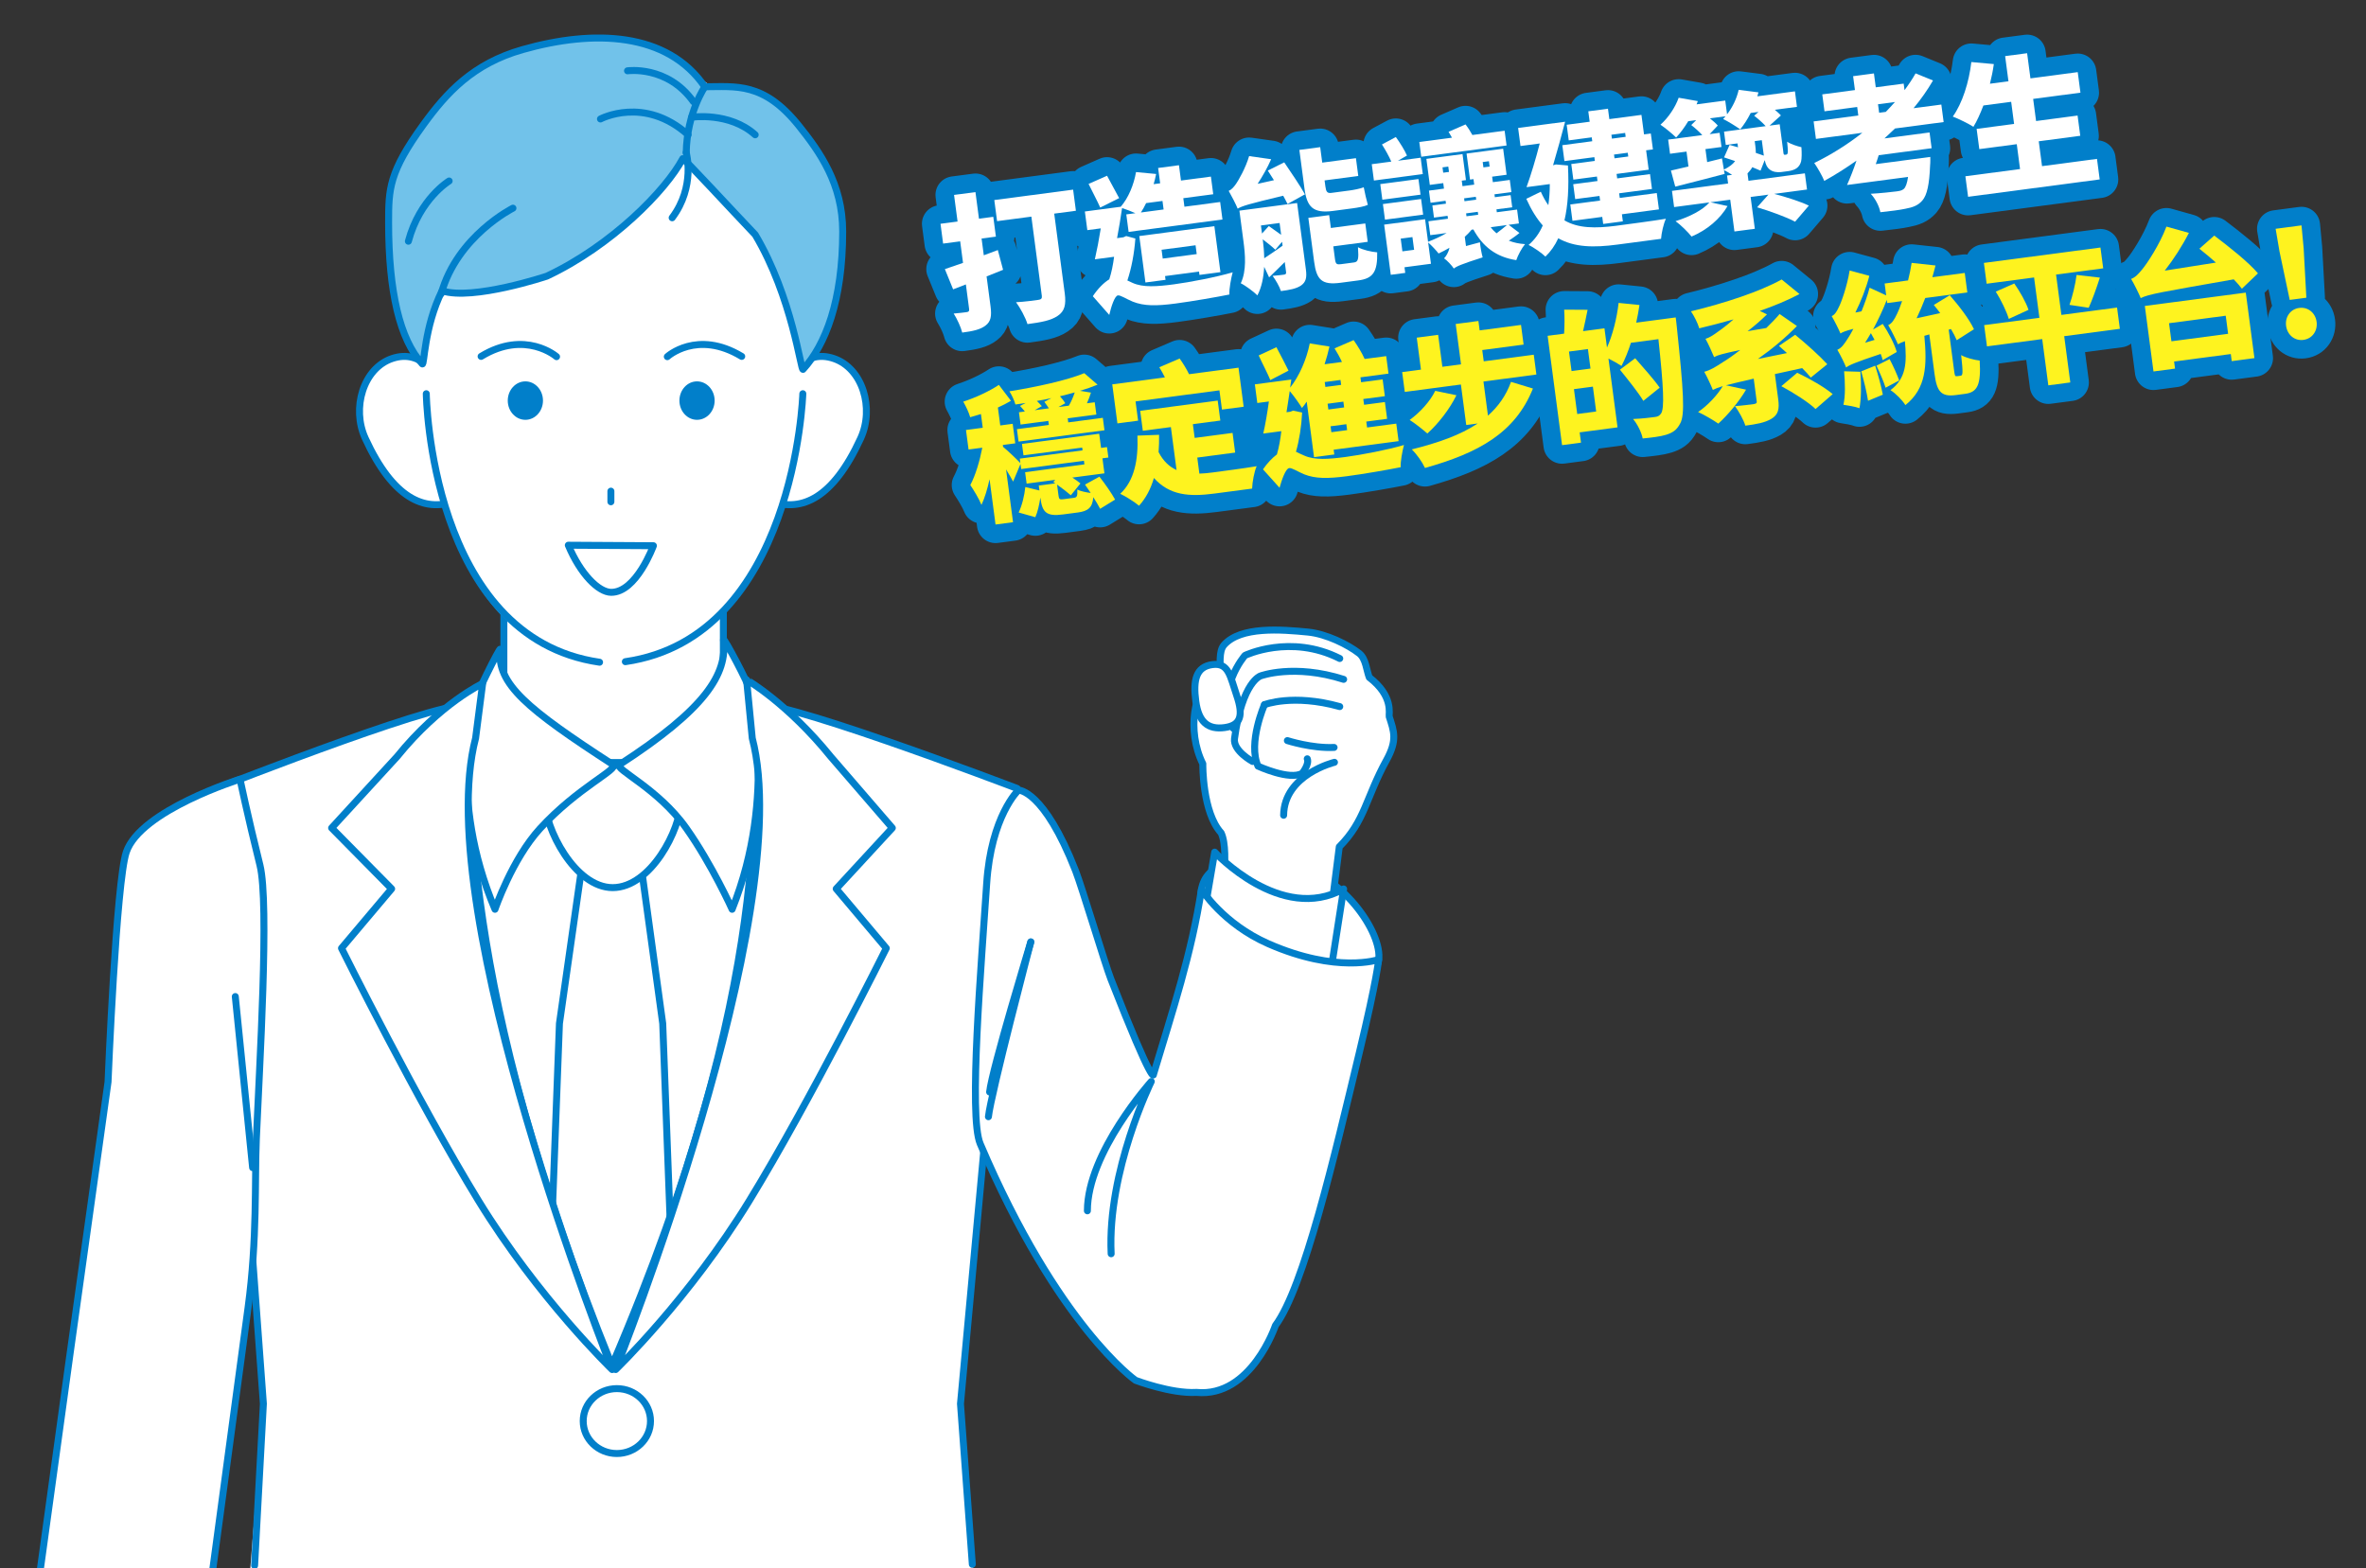
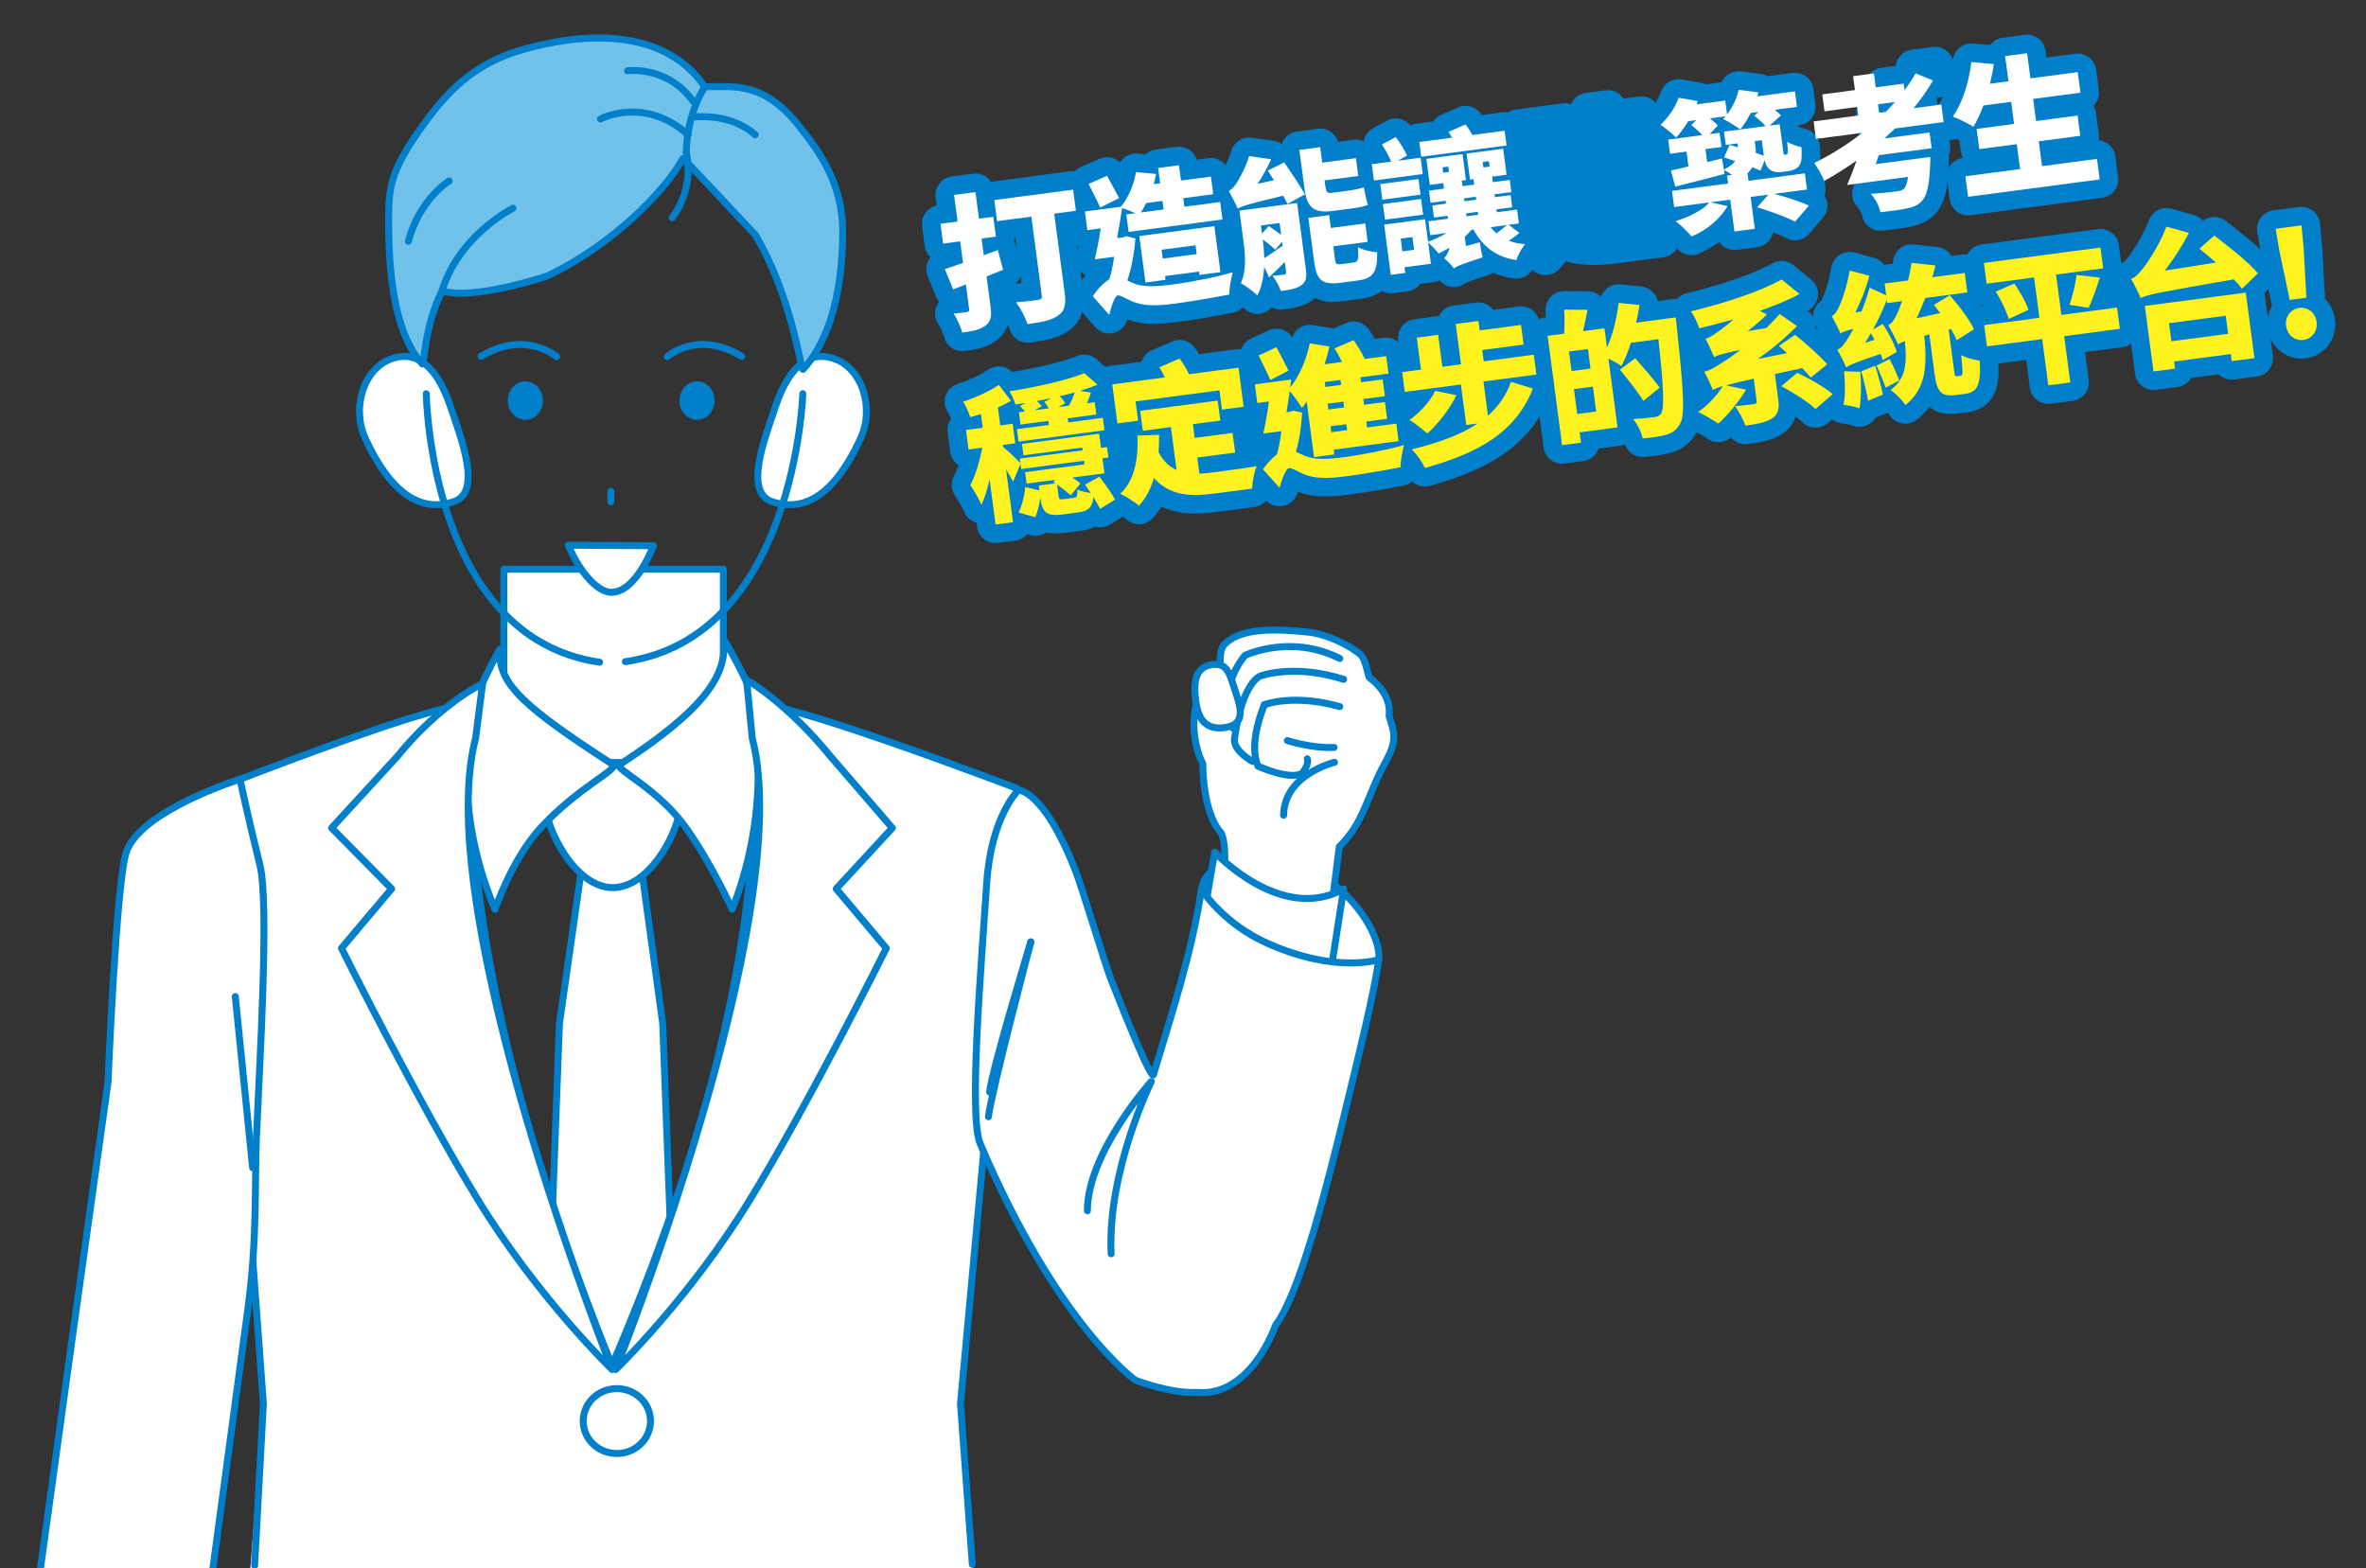
<svg xmlns="http://www.w3.org/2000/svg" version="1.1" id="圖層_1" x="0px" y="0px" width="509.333px" height="337.668px" viewBox="0 0 509.333 337.668" style="enable-background:new 0 0 509.333 337.668;" xml:space="preserve">
  <rect x="0" y="0" width="509.333" height="337.668" fill="#333333" stroke="none" />
  <path style="fill:none;stroke:#017FCA;stroke-width:8;stroke-linecap:round;stroke-linejoin:round;stroke-miterlimit:10;" d="  M215.935,58.089c-1.173,0.471-2.346,0.943-3.55,1.419l0.851,6.444c0.279,2.116,0.054,3.287-1.07,4.133  c-1.119,0.876-2.722,1.215-5.026,1.52c-0.281-1.168-1.124-2.989-1.839-4.098c1.098-0.081,2.405-0.254,2.811-0.308  c0.436-0.058,0.57-0.234,0.513-0.67l-0.699-5.293l-2.743,1.061l-1.779-4.359c1.123-0.369,2.456-0.831,3.909-1.339L206.7,51.96  l-3.674,0.485l-0.563-4.266l3.674-0.485l-0.757-5.729l4.607-0.608l0.757,5.729l3.082-0.407l0.563,4.266l-3.082,0.407l0.477,3.611  l3.019-1.128L215.935,58.089z M231.613,45.375l-4.67,0.617l2.266,17.152c0.325,2.461-0.027,3.868-1.512,4.856  c-1.481,1.019-3.617,1.396-6.512,1.779c-0.403-1.372-1.575-3.53-2.459-4.712c1.764-0.074,4.126-0.418,4.779-0.504  c0.623-0.083,0.848-0.302,0.773-0.862l-2.253-17.061l-7.379,0.975l-0.6-4.545l16.967-2.241L231.613,45.375z" />
  <path style="fill:none;stroke:#017FCA;stroke-width:8;stroke-linecap:round;stroke-linejoin:round;stroke-miterlimit:10;" d="  M244.412,51.35c-0.238,3.231-0.835,6.383-1.721,9.034c0.34,0.177,0.712,0.349,1.114,0.518c2.258,1.031,5.298,0.788,8.91,0.312  c3.362-0.444,9.232-1.568,12.645-2.588c-0.338,1.279-0.793,3.588-0.699,4.779c-2.714,0.549-7.979,1.466-11.621,1.946  c-4.172,0.552-6.77,0.546-9.176-0.403c-1.406-0.574-2.627-1.427-3.218-1.349c-0.685,0.091-1.452,2.44-1.852,4.204l-3.542-4.03  c1.11-1.667,2.398-2.945,3.543-3.636c0.477-1.425,0.819-3.148,1.038-4.855l-4.141,0.547c0.424-1.83,0.894-4.268,1.274-6.663  l-2.896,0.383l-0.53-4.016l7.721-1.021c1.65-1.896,2.826-4.744,3.29-7.465l4.33,0.409c-0.154,0.749-0.313,1.468-0.534,2.192  l1.401-0.185l-0.436-3.3l4.483-0.593l0.436,3.3l6.444-0.851l0.501,3.799l-6.444,0.851l0.243,1.836l7.689-1.016l0.498,3.768  l-20.205,2.669l-0.498-3.768l1.961-0.259c-0.875-0.391-2.012-0.843-2.871-1.109c-0.292,2.098-0.686,4.398-1.077,6.478l1.37-0.182  l0.598-0.269L244.412,51.35z M236.848,44.684c-0.59-1.348-1.727-3.479-2.509-5.085l3.98-1.761c0.841,1.567,1.925,3.546,2.601,4.819  L236.848,44.684z M258.212,59.188l-0.095-0.716l-7.316,0.966l0.107,0.809l-4.328,0.571l-1.32-9.993l16.158-2.134l1.308,9.9  L258.212,59.188z M246.731,43.727c-0.346,0.742-0.734,1.395-1.127,2.018l4.888-0.646l-0.243-1.836L246.731,43.727z M257.62,54.705  l-0.25-1.898l-7.316,0.966l0.251,1.898L257.62,54.705z" />
  <path style="fill:none;stroke:#017FCA;stroke-width:8;stroke-linecap:round;stroke-linejoin:round;stroke-miterlimit:10;" d="  M276.46,34.953c1.457,2.153,3.459,5.087,4.457,6.888l-3.748,2.079c-0.257-0.505-0.561-1.131-0.932-1.779  c-7.494,1.783-8.861,2.217-9.8,2.784c-0.333-0.844-1.317-2.772-1.932-3.831c0.571-0.233,1.07-0.773,1.603-1.542  c0.505-0.731,2.029-3.34,2.794-5.943l4.745,0.672c-0.778,1.78-1.833,3.632-2.912,5.294l3.508-0.779  c-0.476-0.729-0.917-1.432-1.319-2.074L276.46,34.953z M281.124,58.031c0.23,1.743,0.007,2.69-1.036,3.431  c-1.046,0.708-2.47,0.96-4.338,1.206c-0.323-1.002-1.143-2.414-1.795-3.278c0.911-0.058,2.094-0.214,2.437-0.259  c0.405-0.054,0.513-0.193,0.463-0.567l-0.284-2.148c-1.149,1.134-2.266,2.264-3.366,3.295l-1.06-2.268  c-0.121,2.202-0.526,4.409-1.468,6.149c-0.734-0.759-2.665-2.182-3.575-2.602c1.29-2.703,0.95-6.237,0.584-9.009l-0.876-6.631  l12.422-1.641L281.124,58.031z M271.444,48.54l0.23,1.744l1.465-1.619c0.803,0.559,1.816,1.28,2.658,1.897l-0.337-2.553  L271.444,48.54z M274.542,53.77c-0.585-0.589-1.716-1.484-2.704-2.241c0.161,1.215,0.283,2.623,0.317,4.075  c1.14-0.721,2.5-1.692,3.95-2.706l-0.111-0.841L274.542,53.77z M286.964,45.413c-4.296,0.567-5.623-0.842-6.149-4.826l-1.098-8.313  l4.483-0.592l0.44,3.331l7.253-0.958l0.506,3.829l-7.253,0.958l0.164,1.245c0.152,1.152,0.366,1.567,1.3,1.444l3.922-0.519  c0.934-0.123,2.323-0.401,3.045-0.688c0.214,1.145,0.588,2.773,0.879,3.78c-0.684,0.344-2.107,0.595-3.321,0.756L286.964,45.413z   M291.47,56.506c0.902-0.119,1.055-0.646,0.865-3.281c0.993,0.565,2.889,1.012,4.136,1.101c0.084,4.233-0.903,5.63-4.047,6.046  l-3.829,0.506c-4.047,0.534-5.181-0.614-5.699-4.537l-1.246-9.434l4.483-0.592l0.366,2.771l7.41-0.979l0.522,3.954l-7.41,0.979  l0.354,2.678c0.156,1.183,0.359,1.282,1.418,1.143L291.47,56.506z" />
  <path style="fill:none;stroke:#017FCA;stroke-width:8;stroke-linecap:round;stroke-linejoin:round;stroke-miterlimit:10;" d="  M306.288,37.477l-10.522,1.39l-0.465-3.519l4.203-0.555c-0.463-1.11-1.287-2.554-2.008-3.694l2.988-1.599  c0.889,1.213,1.937,2.911,2.396,3.991l-1.944,1.112l4.888-0.646L306.288,37.477z M305.797,41.912l-8.219,1.086l-0.444-3.362  l8.219-1.086L305.797,41.912z M297.701,43.932l8.219-1.086l0.444,3.362l-8.219,1.086L297.701,43.932z M327.094,50.154  c-0.712,0.601-1.526,1.151-2.282,1.663c1.035,0.401,2.177,0.662,3.487,0.743c-0.711,0.854-1.549,2.422-1.888,3.448  c-4.43-0.683-7.235-2.972-9.235-6.604l-0.373,0.049c-0.437,0.533-0.939,1.043-1.478,1.525l0.263,1.992l2.998-0.808  c0.1,1,0.352,2.425,0.587,3.249c-4.621,1.465-5.634,1.947-6.208,2.403c-0.401-0.645-1.469-1.771-2.095-2.194  c0.417-0.435,0.945-1.233,1.156-2.274c-0.764,0.449-1.564,0.871-2.34,1.228c-0.46-0.604-1.531-1.762-2.245-2.365l0.604,4.577  l-5.698,0.753l0.161,1.214l-3.113,0.411l-1.427-10.803l8.811-1.164l0.641,4.857c1.387-0.532,2.792-1.161,3.995-1.89l-3.518,0.465  l-0.395-2.989l4.203-0.556l-0.083-0.622l-2.926,0.387l-0.346-2.615l2.926-0.387l-0.082-0.622l-3.237,0.428l-0.346-2.616l3.237-0.428  l-0.156-1.184l-2.895,0.383l-0.74-5.604l7.783-1.028l0.74,5.604l-0.903,0.119l0.156,1.184l2.522-0.333l-0.156-1.184l-0.747,0.099  l-0.74-5.604l7.876-1.04l0.74,5.604l-3.113,0.411l0.156,1.184l3.643-0.481l0.346,2.616l-3.643,0.481l0.082,0.622l3.394-0.448  l0.346,2.615l-3.394,0.448l0.082,0.622l4.359-0.575l0.395,2.988l-2.21,0.292L327.094,50.154z M304.057,51.043l-2.522,0.333  l0.362,2.739l2.522-0.334L304.057,51.043z M324.322,31.324l-18.368,2.426l-0.419-3.175l7.036-0.93  c-0.249-0.442-0.498-0.884-0.737-1.264l3.653-1.593c0.535,0.69,1.055,1.508,1.474,2.276l6.941-0.917L324.322,31.324z M310.683,37.18  l1.246-0.164l-0.152-1.151l-1.246,0.164L310.683,37.18z M315.263,43.322l2.522-0.333l-0.082-0.622l-2.522,0.333L315.263,43.322z   M315.691,46.56l2.522-0.333l-0.083-0.622l-2.521,0.333L315.691,46.56z M319.337,36.037l1.339-0.177l-0.152-1.151l-1.339,0.177  L319.337,36.037z M320.912,48.912c0.351,0.492,0.789,0.94,1.251,1.322c0.779-0.577,1.608-1.257,2.235-1.783L320.912,48.912z" />
  <path style="fill:none;stroke:#017FCA;stroke-width:8;stroke-linecap:round;stroke-linejoin:round;stroke-miterlimit:10;" d="  M337.534,35.63c0.243,4.719-0.003,8.615-0.751,11.818c3.019,1.756,6.719,1.71,10.957,1.182c2.086-0.275,8.406-1.109,10.884-1.531  c-0.5,1.016-0.956,3.071-1.045,4.317l-9.433,1.246c-5.012,0.662-9.2,0.614-12.692-1.364c-0.713,1.552-1.647,2.879-2.773,3.946  c-0.764-0.754-2.616-2.062-3.624-2.499c1.309-1.123,2.327-2.524,3.056-4.205c-1.304-1.475-2.47-3.348-3.545-5.739l3.125-1.521  c0.494,1.106,1.035,2.081,1.617,2.891c0.201-1.357,0.315-2.892,0.319-4.541l-5.012,0.662c0.929-2.562,1.987-6.058,2.844-9.402  l-4.141,0.547l-0.514-3.892l10.118-1.336c-0.777,2.984-1.72,6.404-2.595,9.37l0.61-0.176L337.534,35.63z M342.657,29.568  l-4.95,0.654l-0.444-3.362l4.95-0.653l-0.296-2.242l4.233-0.56l0.296,2.242l6.912-0.913l0.555,4.202l1.463-0.193l0.452,3.425  l-1.463,0.193l0.551,4.172l-6.911,0.913l0.127,0.965l7.067-0.934l0.424,3.207l-7.067,0.934l0.132,0.996l7.97-1.053l0.465,3.518  l-7.97,1.053l0.202,1.525l-4.233,0.56l-0.202-1.525l-6.413,0.847l-0.464-3.518l6.413-0.847l-0.132-0.996l-5.23,0.69l-0.423-3.207  l5.229-0.69l-0.127-0.965l-5.075,0.67l-0.444-3.362l5.075-0.671l-0.107-0.809l-6.445,0.851l-0.452-3.425l6.445-0.852L342.657,29.568  z M346.89,29.01l0.111,0.84l2.958-0.391l-0.111-0.84L346.89,29.01z M350.411,32.884l-2.958,0.391l0.107,0.81l2.958-0.391  L350.411,32.884z" />
  <path style="fill:none;stroke:#017FCA;stroke-width:8;stroke-linecap:round;stroke-linejoin:round;stroke-miterlimit:10;" d="  M386.836,23.004l-4.763,0.63c0.501,0.441,0.999,0.85,1.301,1.222l-2.435,2.19l2.179-0.288l0.736,5.572  c0.066,0.499,0.067,0.752,0.146,0.868c0.048,0.12,0.145,0.139,0.238,0.127l0.28-0.037c0.094-0.013,0.152-0.052,0.237-0.126  c0.054-0.07,0.1-0.204,0.113-0.585c0.018-0.352-0.055-1.134-0.146-2.071c0.732,0.506,2.09,0.959,3.07,1.179  c0.094,1.19,0.076,2.491-0.068,3.081c-0.171,0.625-0.487,1.109-0.979,1.46c-0.434,0.311-1.134,0.529-1.725,0.607l-1.588,0.209  c-0.872,0.115-1.842-0.04-2.481-0.559c-0.497-0.41-0.816-0.905-1.058-2.014l-0.903,2.273c-0.473-0.223-1.105-0.456-1.777-0.747  c-0.254,0.477-0.609,0.903-1.026,1.339l0.209,1.588l12.142-1.604l0.46,3.486l-7.067,0.933c2.494,0.652,5.667,1.659,7.461,2.531  l-2.963,3.464c-1.775-0.969-5.501-2.314-8.17-3.103l2.427-2.728l-3.829,0.506l0.905,6.85l-4.39,0.579l-0.905-6.85l-4.266,0.563  l3.688,0.813c-1.57,2.739-4.417,5.174-7.749,6.565c-0.798-1.003-2.362-2.539-3.447-3.314c3.043-0.939,5.861-2.389,7.291-4.035  l-7.596,1.003l-0.46-3.486l12.08-1.596l-0.226-1.713l1.089-0.144c-0.623-0.393-1.279-0.813-1.752-1.035l0.142,0.837  c-3.701,0.995-7.628,1.957-10.63,2.734l-0.932-3.457c1.109-0.241,2.4-0.539,3.78-0.879l-0.423-3.207l-3.549,0.469l-0.403-3.051  l7.348-0.971c-0.667-0.734-1.601-1.562-2.376-2.156l1.064-1.06l-1.712,0.227c-0.805,1.341-1.719,2.571-2.609,3.512  c-0.73-0.727-2.403-2.121-3.373-2.754c1.672-1.487,3.184-3.714,3.921-5.807l4.119,0.722c-0.096,0.235-0.16,0.466-0.257,0.7  l6.164-0.814l0.391,2.957c1.167-1.483,2.084-3.41,2.503-5.271l4.253,0.546c-0.088,0.297-0.148,0.558-0.235,0.854l8.094-1.069  L386.836,23.004z M380.1,27.157c-0.632-0.71-1.635-1.591-2.481-2.238l0.938-0.821l-1.682,0.223  c-0.676,1.355-1.466,2.569-2.258,3.529c-0.841-0.618-2.668-1.738-3.685-2.237c0.166-0.181,0.364-0.365,0.526-0.577l-3.362,0.444  c0.673,0.544,1.315,1.093,1.693,1.551l-1.751,1.847l2.148-0.284l0.403,3.051l-3.455,0.456l0.37,2.802l3.188-0.8l0.414,2.416  c1.219-0.605,1.962-1.21,2.417-1.841c-0.827-0.271-1.655-0.541-2.385-0.793l1.196-2.692c0.558,0.147,1.151,0.323,1.811,0.521  l-0.111-0.841l-2.521,0.333l-0.378-2.863L380.1,27.157z M377.877,31.441c0.066,0.497,0.097,0.97,0.101,1.476  c0.628,0.202,1.226,0.408,1.726,0.595l-0.054-0.404l-0.386-2.926l-1.526,0.201L377.877,31.441z" />
-   <path style="fill:none;stroke:#017FCA;stroke-width:8;stroke-linecap:round;stroke-linejoin:round;stroke-miterlimit:10;" d="  M407.95,27.66c-0.759,0.732-1.521,1.436-2.284,2.139l9.713-1.283l0.448,3.394l-11.395,1.505c-0.202,0.628-0.4,1.288-0.633,1.921  l11.736-1.55c0,0,0.037,1.229-0.041,1.842c-0.158,4.075-0.649,6.357-1.666,7.537c-0.935,1.073-1.992,1.467-3.691,1.786  c-1.203,0.253-3.195,0.517-5.351,0.738c-0.231-1.269-1.084-2.929-2.077-3.97c2.044-0.111,4.574-0.383,5.57-0.515  c0.685-0.09,1.148-0.184,1.547-0.521c0.426-0.373,0.724-1.235,0.925-2.593l-13.138,1.735c0.66-1.481,1.421-3.387,2.032-5.241  c-2.26,1.597-4.598,3.077-6.93,4.368c-0.385-0.996-1.497-2.939-2.158-3.865c3.572-1.739,7.113-3.949,10.355-6.499l-9.993,1.32  l-0.498-3.768l9.62-1.271l-0.243-1.836l-7.036,0.929l-0.481-3.644l7.035-0.929l-0.395-2.988l4.483-0.593l0.395,2.988l6.008-0.793  l0.186,1.401c0.888-1.194,1.682-2.376,2.375-3.607l3.75,1.531c-1.185,2.058-2.601,4.049-4.184,5.969l5.978-0.789l0.498,3.768  L407.95,27.66z M404.526,24.278l1.432-0.188c0.669-0.689,1.334-1.412,1.968-2.128l-3.643,0.48L404.526,24.278z" />
+   <path style="fill:none;stroke:#017FCA;stroke-width:8;stroke-linecap:round;stroke-linejoin:round;stroke-miterlimit:10;" d="  M407.95,27.66c-0.759,0.732-1.521,1.436-2.284,2.139l9.713-1.283l0.448,3.394l-11.395,1.505c-0.202,0.628-0.4,1.288-0.633,1.921  l11.736-1.55c0,0,0.037,1.229-0.041,1.842c-0.158,4.075-0.649,6.357-1.666,7.537c-0.935,1.073-1.992,1.467-3.691,1.786  c-1.203,0.253-3.195,0.517-5.351,0.738c-0.231-1.269-1.084-2.929-2.077-3.97c2.044-0.111,4.574-0.383,5.57-0.515  c0.685-0.09,1.148-0.184,1.547-0.521c0.426-0.373,0.724-1.235,0.925-2.593c0.66-1.481,1.421-3.387,2.032-5.241  c-2.26,1.597-4.598,3.077-6.93,4.368c-0.385-0.996-1.497-2.939-2.158-3.865c3.572-1.739,7.113-3.949,10.355-6.499l-9.993,1.32  l-0.498-3.768l9.62-1.271l-0.243-1.836l-7.036,0.929l-0.481-3.644l7.035-0.929l-0.395-2.988l4.483-0.593l0.395,2.988l6.008-0.793  l0.186,1.401c0.888-1.194,1.682-2.376,2.375-3.607l3.75,1.531c-1.185,2.058-2.601,4.049-4.184,5.969l5.978-0.789l0.498,3.768  L407.95,27.66z M404.526,24.278l1.432-0.188c0.669-0.689,1.334-1.412,1.968-2.128l-3.643,0.48L404.526,24.278z" />
  <path style="fill:none;stroke:#017FCA;stroke-width:8;stroke-linecap:round;stroke-linejoin:round;stroke-miterlimit:10;" d="  M451.422,34.208l0.584,4.421l-28.33,3.741l-0.584-4.421l11.768-1.554l-0.707-5.354l-8.063,1.064l-0.576-4.358l8.063-1.064  l-0.629-4.764l-5.978,0.789c-0.658,1.734-1.367,3.316-2.149,4.593c-1.005-0.659-3.206-1.732-4.44-2.202  c2.06-2.869,3.489-7.397,3.993-11.74l4.841,0.438c-0.193,1.419-0.483,2.82-0.835,4.229l3.984-0.526l-0.715-5.418l4.732-0.625  l0.716,5.418l10.18-1.345l0.584,4.42l-10.18,1.345l0.629,4.764l8.935-1.181l0.576,4.358l-8.935,1.181l0.707,5.354L451.422,34.208z" />
  <path style="fill:none;stroke:#017FCA;stroke-width:8;stroke-linecap:round;stroke-linejoin:round;stroke-miterlimit:10;" d="  M236.826,109.544c-0.344-0.685-0.876-1.596-1.47-2.499c-0.179,2.24-1.124,2.999-3.304,3.287l-3.238,0.428  c-3.518,0.465-4.427-0.429-4.826-3.449l-0.024-0.186c-0.243,1.521-0.575,3.084-1.089,4.229l-3.586-1.016  c0.722-1.489,1.255-3.682,1.43-5.479l3.043,0.738l-0.14-1.058l3.549-0.469l-0.419-0.293l0.414-0.468l-6.164,0.814l-0.325-2.46  l12.764-1.686l-0.103-0.777l-13.512,1.784l-0.144-1.09l-1.59,3.79c-0.379-0.711-0.915-1.653-1.518-2.619l1.501,11.363l-3.767,0.497  l-1.287-9.744c-0.453,2.087-1.05,4.035-1.742,5.521c-0.523-1.325-1.649-3.141-2.402-4.276c1.12-2.079,2.037-5.21,2.581-8.038  l-2.958,0.391l-0.555-4.203l3.611-0.478l-0.391-2.957c-0.793,0.232-1.582,0.494-2.316,0.686c-0.256-0.979-0.952-2.407-1.488-3.351  c2.764-0.903,5.656-2.267,7.664-3.609l2.606,3.426c-0.88,0.528-1.831,1.002-2.817,1.449l0.51,3.859l2.677-0.354l0.555,4.203  l-2.677,0.354l0.053,0.404c0.814,0.653,3.058,2.765,3.725,3.5l-0.127-0.966l13.512-1.784l-0.078-0.592l-12.64,1.669l-0.325-2.459  l16.625-2.195l0.403,3.051l1.276-0.169l0.296,2.242l-1.276,0.169l0.427,3.237l-6.911,0.912c0.692,0.447,1.323,0.902,1.75,1.258  l-2.07,2.554c-0.717-0.633-1.915-1.553-2.965-2.3l0.32,2.428c0.099,0.748,0.268,0.82,1.108,0.709l2.21-0.292  c0.654-0.087,0.777-0.356,0.716-1.772c0.645,0.326,1.886,0.605,2.884,0.728c-0.397-0.613-0.831-1.253-1.22-1.803l3.1-1.708  c1.218,1.549,2.627,3.58,3.376,4.938L236.826,109.544z M220.798,86.763c-0.747,0.099-1.49,0.229-2.206,0.323  c-0.205-0.827-0.817-2.108-1.294-2.839c5.771-0.919,12.359-2.359,16.115-3.9l2.86,2.473c-1.142,0.467-2.412,0.921-3.784,1.323  l2.363,0.385c-0.221,0.727-0.526,1.526-0.868,2.301l1.681-0.223l0.35,2.646l-6.165,0.814l0.115,0.872l7.441-0.982l0.354,2.678  l-18.493,2.442l-0.354-2.678l6.881-0.909l-0.115-0.872l-5.978,0.789l-0.35-2.646l1.276-0.168c-0.306-0.402-0.71-0.825-1.043-1.193  L220.798,86.763z M226.33,85.715c-1.015,0.229-2.065,0.433-3.12,0.604c0.404,0.421,0.805,0.813,1.067,1.126l-1.532,0.868l3.05-0.403  c-0.314-0.466-0.668-0.989-0.976-1.393L226.33,85.715z M230.092,87.342c0.521-0.86,0.953-1.9,1.27-2.86  c-1.007,0.291-2.08,0.56-3.184,0.833c0.443,0.479,0.903,1.084,1.147,1.494l-1.474,0.829L230.092,87.342z" />
  <path style="fill:none;stroke:#017FCA;stroke-width:8;stroke-linecap:round;stroke-linejoin:round;stroke-miterlimit:10;" d="  M245,90.567l-4.452,0.588l-1.11-8.406l11.332-1.497c-0.352-0.745-0.801-1.51-1.207-2.184l4.376-1.877  c0.735,1.012,1.504,2.272,2.03,3.374l10.646-1.406l1.11,8.406l-4.669,0.617l-0.547-4.141l-18.057,2.385L245,90.567z   M258.193,101.969c0.915-0.024,1.885-0.121,2.881-0.253c1.961-0.259,7.036-0.93,9.452-1.343c-0.514,1.145-0.943,3.418-0.979,4.817  l-8.125,1.073c-5.479,0.724-9.642,0.386-13.017-3.35c-0.673,2.339-1.739,4.348-3.204,5.967c-0.823-0.715-2.931-2.053-4.045-2.57  c3.019-2.806,3.918-7.265,3.699-12.525l4.665-0.172c0.013,1.297-0.014,2.535-0.111,3.721c1.023,1.986,2.351,3.174,3.868,3.859  l-1.221-9.246l-6.04,0.798l-0.567-4.297l16.687-2.204l0.567,4.297l-5.915,0.781l0.391,2.958l8.157-1.077l0.559,4.233l-8.157,1.077  L258.193,101.969z" />
  <path style="fill:none;stroke:#017FCA;stroke-width:8;stroke-linecap:round;stroke-linejoin:round;stroke-miterlimit:10;" d="  M280.312,88.817c-0.146,2.965-0.609,5.94-1.324,8.442c0.473,0.222,1.051,0.526,1.754,0.813c2.258,1.032,5.298,0.789,8.91,0.313  c3.362-0.444,9.202-1.564,12.583-2.58c-0.337,1.28-0.792,3.589-0.698,4.779c-2.684,0.546-7.948,1.463-11.56,1.939  c-4.172,0.551-6.801,0.55-9.207-0.399c-1.406-0.574-2.627-1.428-3.25-1.346c-0.748,0.099-1.576,2.458-2.07,4.234l-3.564-3.964  c0.93-1.359,1.989-2.449,2.996-3.216c0.438-1.482,0.745-3.234,0.954-5.004l-3.892,0.515c0.443-1.928,0.874-4.423,1.21-6.906  l-2.491,0.328l-0.53-4.016l7.846-1.037l-0.246,1.744c1.954-2.477,3.515-6.009,4.222-9.522l4.239,0.676  c-0.276,1.271-0.645,2.556-1.049,3.813l3.736-0.493c-0.447-0.986-1.031-2.05-1.591-2.927l4.105-1.777  c0.857,1.218,1.827,2.8,2.374,4.058l4.639-0.612l0.497,3.768l-6.04,0.798l0.14,1.058l4.639-0.612l0.477,3.611l-4.639,0.612  l0.165,1.245l4.483-0.592l0.477,3.611l-4.483,0.592l0.169,1.276l6.289-0.831l0.497,3.768l-13.979,1.847l0.135,1.027l-4.358,0.575  L281.3,86.469c-0.316,0.485-0.667,0.944-1.022,1.371c-0.489-0.822-1.775-2.647-2.636-3.644c-0.207,1.549-0.477,3.104-0.696,4.558  l0.778-0.103l0.633-0.24L280.312,88.817z M273.466,81.835c-0.566-1.414-1.747-3.635-2.506-5.308l3.821-1.771  c0.849,1.63,1.941,3.671,2.598,5.042L273.466,81.835z M288.571,81.804l-3.394,0.448l0.14,1.058l3.394-0.448L288.571,81.804z   M289.188,86.473l-3.394,0.448l0.164,1.245l3.394-0.448L289.188,86.473z M289.829,91.329l-3.394,0.448l0.168,1.276l3.394-0.448  L289.829,91.329z" />
  <path style="fill:none;stroke:#017FCA;stroke-width:8;stroke-linecap:round;stroke-linejoin:round;stroke-miterlimit:10;" d="  M319.346,82.141l0.97,7.348c2.21-1.971,3.896-4.314,4.962-7.274l4.72,1.436c-3.836,9.564-11.726,13.87-23.24,17.101  c-0.578-1.254-1.75-2.937-2.84-3.996c5.673-1.414,10.456-3.092,14.182-5.579L315.64,91.5l-1.151-8.718l-12.079,1.596l-0.563-4.265  l4.047-0.535l-0.909-6.881l4.607-0.608l0.909,6.881l4.016-0.53l-1.147-8.687l4.888-0.646l0.268,2.024l8.904-1.176l0.559,4.234  l-8.904,1.176l0.321,2.428l10.771-1.423l0.563,4.265L319.346,82.141z M313.527,85.095c-1.444,2.979-3.965,6.193-6.26,8.239  c-0.862-0.773-2.739-2.267-3.807-2.918c2.197-1.59,4.412-4.004,5.507-6.27L313.527,85.095z" />
  <path style="fill:none;stroke:#017FCA;stroke-width:8;stroke-linecap:round;stroke-linejoin:round;stroke-miterlimit:10;" d="  M360.733,68.344c0,0,0.189,1.432,0.229,1.965c1.456,13.904,1.811,18.988,0.729,20.874c-0.785,1.497-1.7,1.998-3.037,2.428  c-1.217,0.383-3.151,0.607-5.027,0.79c-0.223-1.205-1.1-3.054-2.075-4.191c2.018-0.076,3.886-0.323,4.726-0.434  c0.623-0.082,0.949-0.252,1.295-0.742c0.775-1.085,0.545-5.709-0.563-16.017l-5.915,0.781c-0.606,1.887-1.3,3.593-2.034,4.988  c-0.626-0.423-1.791-1.093-2.807-1.593l1.957,14.818l-8.156,1.078l0.292,2.211l-4.079,0.538l-3.109-23.536l3.549-0.469  c0.102-1.629,0.123-3.627,0.015-5.166l5.041,0.032c-0.328,1.596-0.651,3.222-0.977,4.596l4.607-0.609l0.547,4.141  c1.223-2.727,2.118-6.266,2.5-9.611l4.494,0.452c-0.182,1.259-0.426,2.527-0.702,3.799L360.733,68.344z M341.834,75.148  l-4.078,0.539l0.555,4.203l4.078-0.539L341.834,75.148z M343.61,88.598l-0.707-5.355l-4.078,0.539l0.707,5.355L343.61,88.598z   M353.761,86.306c-1.06-1.791-3.331-4.595-5.036-6.715l3.285-2.461c1.681,1.933,4.095,4.622,5.271,6.337L353.761,86.306z" />
  <path style="fill:none;stroke:#017FCA;stroke-width:8;stroke-linecap:round;stroke-linejoin:round;stroke-miterlimit:10;" d="  M382.082,80.539l0.716,5.416c0.279,2.117,0.027,3.322-1.47,4.217c-1.439,0.855-3.299,1.165-5.603,1.469  c-0.391-1.278-1.423-3.105-2.234-4.202c1.476-0.101,3.499-0.368,4.06-0.442c0.525-0.1,0.668-0.213,0.623-0.556l-0.649-4.92  c-2.858,0.663-4.702,1.097-5.989,1.425l4.337,0.947c-1.497,2.574-3.962,5.496-5.97,7.313c-1.049-0.748-3.141-1.961-4.353-2.497  c2.063-1.413,4.146-3.62,5.313-5.58c-1.065,0.331-1.636,0.565-2.14,0.821c-0.294-0.785-1.228-2.815-1.846-3.905  c1.345-0.368,2.342-0.975,4.148-2.163c0.764-0.45,2.071-1.351,3.593-2.533c-3.881,0.828-4.888,1.119-5.625,1.534  c-0.33-0.812-1.231-2.847-1.851-3.938c0.882-0.274,1.553-0.711,2.565-1.446c0.639-0.434,2.027-1.44,3.471-2.74  c-2.472,0.707-4.984,1.356-7.38,1.926c-0.303-1.1-1.157-2.762-1.782-3.66c7.214-1.745,14.834-4.24,19.526-6.855l3.835,3.136  c-2.546,1.35-5.459,2.559-8.548,3.631l1.555,0.746c-1.261,1.243-2.682,2.476-4.177,3.623l4.026-0.689  c1.01-0.988,1.988-1.974,2.865-3.009l3.729,2.581c-2.536,2.616-5.422,4.991-8.406,7.097l6.262-1.271  c-0.607-0.521-1.188-1.078-1.724-1.546l3.484-2.393c2.413,1.963,5.326,4.587,6.919,6.34l-3.548,2.876  c-0.491-0.6-1.123-1.309-1.853-2.036L382.082,80.539z M386.89,80.252c2.502,1.19,5.888,3.087,7.64,4.599l-3.693,3.211  c-1.526-1.478-4.809-3.546-7.365-4.919L386.89,80.252z" />
  <path style="fill:none;stroke:#017FCA;stroke-width:8;stroke-linecap:round;stroke-linejoin:round;stroke-miterlimit:10;" d="  M422.077,80.894c0.498-0.065,0.513-0.669,0.108-4.448c0.932,0.574,2.832,1.052,3.989,1.184c0.309,5.218-0.494,6.813-3.109,7.157  l-2.023,0.268c-3.207,0.424-4.096-0.79-4.597-4.588l-1.118-8.468l-1.069,0.301c0.585,6.352,0.448,11.312-4.08,14.919  c-0.646-1.056-2.11-2.541-3.212-3.218c3.457-2.612,3.519-5.978,3.105-10.547c-0.728,0.254-1.142,0.467-1.496,0.672  c-0.368-0.87-1.407-2.981-2.097-4.125c0.808-0.36,1.278-1.119,1.923-2.472c0.254-0.478,0.633-1.445,1.068-2.707l-3.207,0.424  l-0.091-0.686c-0.826,2.137-1.84,4.298-2.958,6.378l2.091-1.195c1.264,1.892,2.539,4.353,3.014,6.032l-3.029,1.763  c-0.085-0.4-0.24-0.855-0.43-1.337c-5.674,1.889-6.776,2.415-7.439,2.914c-0.293-0.784-1.25-2.748-1.896-3.804  c0.87-0.368,1.406-1.104,2.246-2.419c0.267-0.384,0.706-1.138,1.213-2.093c-1.777,0.456-2.375,0.727-2.782,1.001  c-0.329-0.812-1.277-2.714-1.888-3.74c0.629-0.274,1.053-0.9,1.521-1.912c0.512-0.923,1.807-4.547,2.344-7.912l4.239,1.15  c-0.667,2.623-1.808,5.497-3.01,7.904l1.326-0.27c0.644-1.605,1.297-3.37,1.737-5.075l3.576,1.649l-0.337-2.552l5.043-0.666  c0.311-1.246,0.586-2.518,0.768-3.777l5.142,0.557c-0.205,0.852-0.445,1.675-0.68,2.529l6.974-0.921l0.555,4.202l-9.059,1.196  c-0.59,1.536-1.218,3.012-1.863,4.364l5.08-1.114c-0.46-0.604-0.92-1.209-1.372-1.752l3.429-2.099  c1.939,2.214,4.231,5.173,5.212,7.326l-3.712,2.357c-0.281-0.69-0.708-1.521-1.236-2.402l-0.49,0.129l1.176,8.903  c0.14,1.059,0.188,1.179,0.624,1.121L422.077,80.894z M400.488,80.04c0.218,2.854,0.177,5.899-0.198,7.85  c-0.836-0.333-2.552-0.612-3.457-0.746c0.45-1.865,0.365-4.674,0.156-7.212L400.488,80.04z M403.673,78.732  c0.641,1.975,1.324,4.514,1.648,6.243l-3.185,1.309c-0.261-1.739-0.891-4.349-1.469-6.331L403.673,78.732z M403.541,73.175  c-0.257-0.505-0.541-0.974-0.793-1.447c-0.417,0.688-0.801,1.373-1.248,2.065L403.541,73.175z M406.778,77.309  c0.762,1.451,1.613,3.334,2.066,4.605l-2.931,1.558c-0.39-1.278-1.253-3.255-1.957-4.745L406.778,77.309z" />
  <path style="fill:none;stroke:#017FCA;stroke-width:8;stroke-linecap:round;stroke-linejoin:round;stroke-miterlimit:10;" d="  M456.349,70.793l-11.985,1.583l1.315,9.962l-4.731,0.625l-1.316-9.962l-11.893,1.571l-0.604-4.576l11.893-1.571l-1.147-8.687  l-10.212,1.349l-0.592-4.482l25.093-3.313l0.592,4.482l-10.149,1.34l1.147,8.687l11.985-1.583L456.349,70.793z M433.616,61.031  c1.211,1.739,2.528,4.035,3.063,5.677l-4.241,1.953c-0.458-1.555-1.64-4.027-2.802-5.869L433.616,61.031z M445.5,65.638  c0.646-1.827,1.281-4.446,1.525-6.442l5.017,0.572c-0.785,2.448-1.668,4.877-2.405,6.495L445.5,65.638z" />
  <path style="fill:none;stroke:#017FCA;stroke-width:8;stroke-linecap:round;stroke-linejoin:round;stroke-miterlimit:10;" d="  M482.613,62.16c-0.46-0.604-1.061-1.316-1.755-2.017c-15.787,2.783-18.238,3.169-20.023,4.039c-0.333-0.844-1.377-2.987-2.066-4.131  c0.905-0.341,1.516-0.992,2.416-2.092c0.931-1.105,3.71-5.242,5.187-9.174l4.835,1.356c-1.433,2.817-3.275,5.658-5.198,8.129  l11.015-1.738c-1.218-1.074-2.429-2.087-3.562-2.982l3.206-2.831c3.098,2.347,7.375,5.71,9.405,8.133L482.613,62.16z   M461.722,65.871L483.453,63l1.862,14.104l-4.888,0.646l-0.201-1.525l-12.204,1.611l0.202,1.525l-4.64,0.612L461.722,65.871z   M466.933,69.585l0.514,3.892l12.204-1.611l-0.514-3.892L466.933,69.585z" />
  <path style="fill:none;stroke:#017FCA;stroke-width:8;stroke-linecap:round;stroke-linejoin:round;stroke-miterlimit:10;" d="  M490.714,54.154l-0.836-4.895l5.572-0.736l0.463,4.944l0.58,10.629l-3.58,0.473L490.714,54.154z M492.13,70.152  c-0.251-1.898,0.918-3.604,2.817-3.855c1.93-0.255,3.501,1.089,3.752,2.988c0.255,1.931-0.914,3.637-2.844,3.892  C493.957,73.428,492.385,72.084,492.13,70.152z" />
  <g>
    <g>
-       <path style="fill:#FFFFFF;stroke:#017FCA;stroke-width:1.5;stroke-linecap:round;stroke-linejoin:round;stroke-miterlimit:10;" d="    M131.975,298.931c37.174-56.055,31.175-148.636,31.175-148.636h-62.362C100.787,150.295,94.795,242.876,131.975,298.931z" />
      <polygon style="fill:#FFFFFF;stroke:#017FCA;stroke-width:1.5;stroke-linecap:round;stroke-linejoin:round;stroke-miterlimit:10;" points="    116.154,333.933 120.431,220.36 125.614,184.049 137.688,184.049 142.666,220.36 146.939,333.933   " />
      <path style="fill:#FFFFFF;stroke:#017FCA;stroke-width:1.5;stroke-linecap:round;stroke-linejoin:round;stroke-miterlimit:10;" d="    M146.581,172.519c0.065-6.055-8.325-7.738-14.231-7.805c-5.914-0.066-14.986,1.423-15.061,7.477    c-0.072,6.06,6.475,18.912,14.606,18.912C140.084,191.097,146.506,178.571,146.581,172.519z" />
      <path style="fill:#FFFFFF;" d="M46.925,168.965c0,0,53.503-20.404,53.736-16.571c1.049,17.011-2.558,58.515,31.075,141.574    c35.717-83.274,30.018-124.711,31.065-141.728c0.242-3.833,56.175,16.871,56.175,16.871l-12.212,133.112l2.806,36.56    l-155.757-0.254l2.885-36.306L46.925,168.965z" />
      <path style="fill:none;stroke:#017FCA;stroke-width:1.5;stroke-linecap:round;stroke-linejoin:round;stroke-miterlimit:10;" d="    M54.809,337.041l1.889-34.811l-9.773-132.618c0,0,53.503-21.052,53.736-17.219c1.049,17.011-2.558,58.521,31.075,141.574    c35.717-83.274,30.018-124.711,31.065-141.728c0.242-3.833,56.175,17.518,56.175,17.518L206.764,302.23l2.551,34.562" />
      <polygon style="fill:#FFFFFF;stroke:#017FCA;stroke-width:1.5;stroke-linecap:round;stroke-linejoin:round;stroke-miterlimit:10;" points="    155.721,164.073 132.462,164.174 108.47,164.073 108.47,122.556 155.721,122.556   " />
      <path style="fill:#FFFFFF;stroke:#017FCA;stroke-width:1.5;stroke-linecap:round;stroke-linejoin:round;stroke-miterlimit:10;" d="    M102.031,151.472c-0.214-0.567,5.758-12.572,5.658-11.659c-0.814,7.438,5.807,12.823,24.265,24.807    c1.425,0.928-7.588,4.884-15.721,13.792c-5.997,6.559-9.679,17.355-9.679,17.355C96.313,171.622,102.031,151.472,102.031,151.472z    " />
      <path style="fill:#FFFFFF;stroke:#017FCA;stroke-width:1.5;stroke-linecap:round;stroke-linejoin:round;stroke-miterlimit:10;" d="    M161.28,148.398c0.212-0.568-5.62-11.546-5.521-10.635c0.817,7.439-3.915,14.872-22.38,26.855    c-1.336,0.87,8.257,5.065,14.355,13.696c5.555,7.859,9.869,17.451,9.869,17.451C167.558,170.934,161.28,148.398,161.28,148.398z" />
      <g>
        <path style="fill:#FFFFFF;stroke:#017FCA;stroke-width:1.5;stroke-linecap:round;stroke-linejoin:round;stroke-miterlimit:10;" d="     M85.461,162.924L71.39,178.259l12.916,13.098l-10.79,12.79c0,0,16.502,33.157,29.438,54.276     c12.935,21.127,28.823,36.439,28.823,36.439s-39.26-98.151-29.397-135.927l1.522-11.78     C103.901,147.155,94.788,151.404,85.461,162.924z" />
      </g>
      <g>
        <path style="fill:#FFFFFF;stroke:#017FCA;stroke-width:1.5;stroke-linecap:round;stroke-linejoin:round;stroke-miterlimit:10;" d="     M178.85,162.924l13.242,15.335l-12.08,13.098l10.784,12.79c0,0-16.503,33.157-29.437,54.276     c-12.934,21.127-28.816,36.439-28.816,36.439s39.257-98.151,29.398-135.927l-1.225-12.589     C160.717,146.347,169.522,151.404,178.85,162.924z" />
      </g>
      <path style="fill:#FFFFFF;stroke:#017FCA;stroke-width:1.5;stroke-linecap:round;stroke-linejoin:round;stroke-miterlimit:10;" d="    M140.033,305.951c0,3.863-3.241,6.988-7.243,6.988c-3.994,0-7.241-3.125-7.241-6.988c0-3.86,3.247-6.985,7.241-6.985    C136.792,298.966,140.033,302.091,140.033,305.951z" />
    </g>
    <g>
      <path style="fill:#FFFFFF;stroke:#017FCA;stroke-width:1.5;stroke-linecap:round;stroke-linejoin:round;stroke-miterlimit:10;" d="    M277.463,186.014c-11.346-1.785-17.919-0.233-18.841,5.599c-0.908,5.839,4.076,10.421,16.357,15.111    c10.721,4.09,20.884,5.832,21.801,0C297.694,200.886,288.795,187.791,277.463,186.014z" />
      <g>
        <path style="fill:#FFFFFF;stroke:#017FCA;stroke-width:1.5;stroke-linecap:round;stroke-linejoin:round;stroke-miterlimit:10;" d="     M260.507,147.756c1.47-0.019,2.807,0.777,3.848,2.059c-0.093-0.292-0.188-0.589-0.246-0.896c-0.996-1.08-1.544-2.257-1.47-3.491     c0.14-2.373-0.354-5.213,0.888-6.596c3.587-3.995,12.178-3.318,18.054-2.746c3.966,0.396,8.604,2.705,11.021,4.592     c1.451,1.127,1.59,3.768,2.166,5.171c5.264,4.046,4.168,7.829,4.288,8.425c1.022,3.199,1.806,5.045-0.594,9.397     c-4.431,8.047-4.604,13.083-10.154,18.644l-2.427,19.198c0,0-7.896,2.479-13.147,2.272c-5.252-0.206-10.275-7.188-10.275-7.188     s2.432-13.095,0.413-17.284c-4.034-4.416-3.955-14.678-3.935-14.866C255.321,157.186,257.353,147.803,260.507,147.756z" />
        <g>
          <path style="fill:none;stroke:#017FCA;stroke-width:1.5;stroke-linecap:round;stroke-linejoin:round;stroke-miterlimit:10;" d="      M289.247,146.261c-10.682-3.408-17.85-0.748-17.85-0.748s-3.957,1.122-5.641,13.497c-0.359,2.631,3.883,4.929,3.883,4.929" />
          <path style="fill:none;stroke:#017FCA;stroke-width:1.5;stroke-linecap:round;stroke-linejoin:round;stroke-miterlimit:10;" d="      M272.206,151.712c0,0,6.073-2.404,16.202,0.414" />
          <path style="fill:none;stroke:#017FCA;stroke-width:1.5;stroke-linecap:round;stroke-linejoin:round;stroke-miterlimit:10;" d="      M288.408,141.771c-10.637-5.372-20.398-0.661-20.398-0.661s-6.514,7.389-2.506,15.716" />
          <path style="fill:none;stroke:#017FCA;stroke-width:1.5;stroke-linecap:round;stroke-linejoin:round;stroke-miterlimit:10;" d="      M272.206,151.712c0,0-3.615,8.178-1.396,13.229c0,0,6.848,3.16,9.526,1.538c0,0,1.564-1.944,1.081-3.113" />
          <path style="fill:none;stroke:#017FCA;stroke-width:1.5;stroke-linecap:round;stroke-linejoin:round;stroke-miterlimit:10;" d="      M277.137,159.449c0,0,5.283,1.708,10.054,1.47" />
          <path style="fill:none;stroke:#017FCA;stroke-width:1.5;stroke-linecap:round;stroke-linejoin:round;stroke-miterlimit:10;" d="      M287.272,164.124c0,0-10.838,2.62-10.944,11.398" />
        </g>
        <path style="fill:#FFFFFF;stroke:#017FCA;stroke-width:1.5;stroke-linecap:round;stroke-linejoin:round;stroke-miterlimit:10;" d="     M266.226,149.734c1.47,4.309,0.908,6.448-2.625,6.915c-3.534,0.468-5.586-1.163-6.179-5.671     c-0.603-4.518,0.038-7.424,3.567-7.893C264.522,142.619,264.809,145.607,266.226,149.734z" />
      </g>
      <path style="fill:#FFFFFF;stroke:#017FCA;stroke-width:1.5;stroke-linecap:round;stroke-linejoin:round;stroke-miterlimit:10;" d="    M289.247,191.391l-2.47,15.854c0,0-16.696,5.197-27.834-8.887l2.546-14.897C261.489,183.461,275.766,198.894,289.247,191.391z" />
      <path style="fill:#FFFFFF;stroke:#017FCA;stroke-width:1.5;stroke-linecap:round;stroke-linejoin:round;stroke-miterlimit:10;" d="    M219.244,170.112c0,0,5.451-0.127,12.292,17.357c1.392,3.568,6.421,20.313,7.598,23.303c9.386,23.974,9.185,20.527,9.185,20.527    c4.11-13.698,8.191-25.927,10.323-39.834c0,0,4.604,7.414,14.384,11.712c14.784,6.5,23.752,3.42,23.752,3.42    s-0.262,3.829-4.184,20.144c-5.365,22.315-11.872,50.363-18.033,58.641c0,0-5.216,15.533-16.988,14.397    c-5.474,0.319-13.117-2.6-13.117-2.6s-16.728-11.658-33.445-50.931c-2.537-5.947,0.267-38.709,1.391-55.993    C213.352,175.617,219.244,170.112,219.244,170.112z" />
      <path style="fill:none;stroke:#017FCA;stroke-width:1.5;stroke-linecap:round;stroke-linejoin:round;stroke-miterlimit:10;" d="    M221.903,202.794c0,0-8.619,32.82-9.121,37.632" />
      <path style="fill:none;stroke:#017FCA;stroke-width:1.5;stroke-linecap:round;stroke-linejoin:round;stroke-miterlimit:10;" d="    M239.2,269.929c-0.853-17.826,8.638-37.087,8.638-37.087s-13.754,15.279-13.754,27.841" />
    </g>
    <path style="fill:none;stroke:#017FCA;stroke-width:1.5;stroke-linecap:round;stroke-linejoin:round;stroke-miterlimit:10;" d="   M221.903,202.794c0,0-8.366,27.495-8.867,32.311" />
    <g>
      <g>
        <path style="fill:#FFFFFF;stroke:#017FCA;stroke-width:1.5;stroke-linecap:round;stroke-linejoin:round;stroke-miterlimit:10;" d="     M166.985,87.398c-2.257,6.776-6.995,18.55-0.742,20.626c6.253,2.084,12.994-0.522,19.029-13.648     c2.984-6.496,0.433-15.121-5.821-17.199C173.198,75.095,169.244,80.62,166.985,87.398z" />
        <path style="fill:#FFFFFF;stroke:#017FCA;stroke-width:1.5;stroke-linecap:round;stroke-linejoin:round;stroke-miterlimit:10;" d="     M96.926,87.398c2.258,6.776,6.994,18.55,0.733,20.626c-6.244,2.084-12.986-0.522-19.027-13.648     c-2.979-6.496-0.432-15.121,5.819-17.199C90.706,75.095,94.668,80.62,96.926,87.398z" />
-         <path style="fill:#FFFFFF;" d="M89.477,65.399c0.615,37.247,9.533,76.658,42.105,77.174     c34.441,0.539,42.104-45.079,42.104-77.174c0-32.097-19.991-54.713-43.247-54.713C107.188,10.687,88.95,33.311,89.477,65.399z" />
        <path style="fill:none;stroke:#017FCA;stroke-width:1.5;stroke-linecap:round;stroke-linejoin:round;stroke-miterlimit:10;" d="     M172.824,84.767c0,0-1.63,52.407-38.203,57.688" />
        <path style="fill:none;stroke:#017FCA;stroke-width:1.5;stroke-linecap:round;stroke-linejoin:round;stroke-miterlimit:10;" d="     M91.767,84.767c0,0,0.736,52.522,37.302,57.807" />
        <path style="fill:#017FCA;" d="M109.306,86.25c0,2.284,1.698,4.137,3.796,4.137c2.089,0,3.786-1.853,3.786-4.137     s-1.696-4.142-3.786-4.142C111.004,82.108,109.306,83.966,109.306,86.25z" />
        <path style="fill:#017FCA;" d="M146.26,86.25c0,2.284,1.695,4.137,3.786,4.137c2.1,0,3.796-1.853,3.796-4.137     s-1.697-4.142-3.796-4.142C147.956,82.108,146.26,83.966,146.26,86.25z" />
        <path style="fill:none;stroke:#017FCA;stroke-width:1.5;stroke-linecap:round;stroke-linejoin:round;stroke-miterlimit:10;" d="     M143.655,76.79c0,0,6.391-5.873,16.015-0.059" />
        <path style="fill:none;stroke:#017FCA;stroke-width:1.5;stroke-linecap:round;stroke-linejoin:round;stroke-miterlimit:10;" d="     M119.81,76.79c0,0-6.708-5.873-16.243-0.059" />
        <line style="fill:none;stroke:#017FCA;stroke-width:1.5;stroke-linecap:round;stroke-linejoin:round;stroke-miterlimit:10;" x1="131.508" y1="105.745" x2="131.508" y2="108.032" />
        <path style="fill:#FFFFFF;stroke:#017FCA;stroke-width:1.5;stroke-linecap:round;stroke-linejoin:round;stroke-miterlimit:10;" d="     M140.661,117.492c0,0-3.674,10.102-9.126,10.034c-2.699-0.039-6.588-3.93-9.194-10.141L140.661,117.492z" />
      </g>
      <g>
        <path style="fill:#71C2EA;stroke:#017FCA;stroke-width:1.5;stroke-linecap:round;stroke-linejoin:round;stroke-miterlimit:10;" d="     M91.152,26.828c5-6.894,10.651-13.101,21.328-16.142c15.368-4.369,31.175-3.793,39.237,7.99c6.667,0,12.648-1.082,20.237,8.378     c4.478,5.602,9.454,12.52,9.454,22.776c0,14.961-3.729,24.441-8.537,29.692c-0.455,0.492-2.292-15.562-10.303-29.004     c-4.951-5.185-15.227-16.351-15.588-16.367c-3.623,6.813-15.259,18.728-29.263,25.306c0,0-15.888,5.313-22.555,3.155     c-3.901,7.844-3.81,16.235-4.263,15.726c-4.818-5.249-7.243-15.478-7.243-30.438C83.657,40.711,83.717,37.085,91.152,26.828z" />
        <path style="fill:none;stroke:#017FCA;stroke-width:1.5;stroke-linecap:round;stroke-linejoin:round;stroke-miterlimit:10;" d="     M147.723,32.854c0,0,2.044,7.283-3.027,14.031" />
        <path style="fill:none;stroke:#017FCA;stroke-width:1.5;stroke-linecap:round;stroke-linejoin:round;stroke-miterlimit:10;" d="     M110.422,44.821c0,0-11.968,5.966-15.446,18.405" />
        <path style="fill:none;stroke:#017FCA;stroke-width:1.5;stroke-linecap:round;stroke-linejoin:round;stroke-miterlimit:10;" d="     M96.685,38.969c0,0-6.333,3.828-8.772,12.969" />
        <path style="fill:none;stroke:#017FCA;stroke-width:1.5;stroke-linecap:round;stroke-linejoin:round;stroke-miterlimit:10;" d="     M151.806,18.571c0,0-3.916,5.592-4.083,14.283" />
        <path style="fill:none;stroke:#017FCA;stroke-width:1.5;stroke-linecap:round;stroke-linejoin:round;stroke-miterlimit:10;" d="     M148.877,25.238c0,0,8.16-1.216,13.692,3.782" />
        <path style="fill:none;stroke:#017FCA;stroke-width:1.5;stroke-linecap:round;stroke-linejoin:round;stroke-miterlimit:10;" d="     M129.263,25.614c0,0,9.434-5.038,18.867,3.406" />
        <path style="fill:none;stroke:#017FCA;stroke-width:1.5;stroke-linecap:round;stroke-linejoin:round;stroke-miterlimit:10;" d="     M135.089,15.243c0,0,8.566-1.229,14.176,6.643" />
      </g>
    </g>
    <g>
      <path style="fill:#FFFFFF;" d="M51.674,168.068c0,0-21.447,6.688-24.485,15.687c-2.164,6.4-3.93,49.468-3.93,49.468l-8.055,57.337    l-6.507,47.228l37.118,0.301c0,0,3.623-26.815,7.596-56.341c1.997-14.8,1.398-27.086,1.771-36.18    c0.662-15.687,2.832-50.743,0.775-59.006C53.257,175.731,51.674,168.068,51.674,168.068z" />
      <path style="fill:none;stroke:#017FCA;stroke-width:1.5;stroke-linecap:round;stroke-linejoin:round;stroke-miterlimit:10;" d="    M45.815,337.787c0,0,3.623-26.812,7.596-56.341c1.997-14.793,1.398-27.086,1.771-36.173c0.662-15.687,2.832-50.748,0.775-59.013    c-2.701-10.83-4.284-18.5-4.284-18.5s-21.447,6.694-24.485,15.7c-2.164,6.395-3.93,49.47-3.93,49.47l-8.229,58.905l-6.333,45.951" />
      <line style="fill:none;stroke:#017FCA;stroke-width:1.5;stroke-linecap:round;stroke-linejoin:round;stroke-miterlimit:10;" x1="50.652" y1="214.553" x2="54.382" y2="251.383" />
    </g>
  </g>
  <path style="fill:#FFFFFF;" d="M215.935,58.089c-1.173,0.471-2.346,0.943-3.55,1.419l0.851,6.444  c0.279,2.116,0.054,3.287-1.07,4.133c-1.119,0.876-2.722,1.215-5.026,1.52c-0.281-1.168-1.124-2.989-1.839-4.098  c1.098-0.081,2.405-0.254,2.811-0.308c0.436-0.058,0.57-0.234,0.513-0.67l-0.699-5.293l-2.743,1.061l-1.779-4.359  c1.123-0.369,2.456-0.831,3.909-1.339L206.7,51.96l-3.674,0.485l-0.563-4.266l3.674-0.485l-0.757-5.729l4.607-0.608l0.757,5.729  l3.082-0.407l0.563,4.266l-3.082,0.407l0.477,3.611l3.019-1.128L215.935,58.089z M231.613,45.375l-4.67,0.617l2.266,17.152  c0.325,2.461-0.027,3.868-1.512,4.856c-1.481,1.019-3.617,1.396-6.512,1.779c-0.403-1.372-1.575-3.53-2.459-4.712  c1.764-0.074,4.126-0.418,4.779-0.504c0.623-0.083,0.848-0.302,0.773-0.862l-2.253-17.061l-7.379,0.975l-0.6-4.545l16.967-2.241  L231.613,45.375z" />
  <path style="fill:#FFFFFF;" d="M244.412,51.35c-0.238,3.231-0.835,6.383-1.721,9.034c0.34,0.177,0.712,0.349,1.114,0.518  c2.258,1.031,5.298,0.788,8.91,0.312c3.362-0.444,9.232-1.568,12.645-2.588c-0.338,1.279-0.793,3.588-0.699,4.779  c-2.714,0.549-7.979,1.466-11.621,1.946c-4.172,0.552-6.77,0.546-9.176-0.403c-1.406-0.574-2.627-1.427-3.218-1.349  c-0.685,0.091-1.452,2.44-1.852,4.204l-3.542-4.03c1.11-1.667,2.398-2.945,3.543-3.636c0.477-1.425,0.819-3.148,1.038-4.855  l-4.141,0.547c0.424-1.83,0.894-4.268,1.274-6.663l-2.896,0.383l-0.53-4.016l7.721-1.021c1.65-1.896,2.826-4.744,3.29-7.465  l4.33,0.409c-0.154,0.749-0.313,1.468-0.534,2.192l1.401-0.185l-0.436-3.3l4.483-0.593l0.436,3.3l6.444-0.851l0.501,3.799  l-6.444,0.851l0.243,1.836l7.689-1.016l0.498,3.768l-20.205,2.669l-0.498-3.768l1.961-0.259c-0.875-0.391-2.012-0.843-2.871-1.109  c-0.292,2.098-0.686,4.398-1.077,6.478l1.37-0.182l0.598-0.269L244.412,51.35z M236.848,44.684c-0.59-1.348-1.727-3.479-2.509-5.085  l3.98-1.761c0.841,1.567,1.925,3.546,2.601,4.819L236.848,44.684z M258.212,59.188l-0.095-0.716l-7.316,0.966l0.107,0.809  l-4.328,0.571l-1.32-9.993l16.158-2.134l1.308,9.9L258.212,59.188z M246.731,43.727c-0.346,0.742-0.734,1.395-1.127,2.018  l4.888-0.646l-0.243-1.836L246.731,43.727z M257.62,54.705l-0.25-1.898l-7.316,0.966l0.251,1.898L257.62,54.705z" />
  <path style="fill:#FFFFFF;" d="M276.46,34.953c1.457,2.153,3.459,5.087,4.457,6.888l-3.748,2.079  c-0.257-0.505-0.561-1.131-0.932-1.779c-7.494,1.783-8.861,2.217-9.8,2.784c-0.333-0.844-1.317-2.772-1.932-3.831  c0.571-0.233,1.07-0.773,1.603-1.542c0.505-0.731,2.029-3.34,2.794-5.943l4.745,0.672c-0.778,1.78-1.833,3.632-2.912,5.294  l3.508-0.779c-0.476-0.729-0.917-1.432-1.319-2.074L276.46,34.953z M281.124,58.031c0.23,1.743,0.007,2.69-1.036,3.431  c-1.046,0.708-2.47,0.96-4.338,1.206c-0.323-1.002-1.143-2.414-1.795-3.278c0.911-0.058,2.094-0.214,2.437-0.259  c0.405-0.054,0.513-0.193,0.463-0.567l-0.284-2.148c-1.149,1.134-2.266,2.264-3.366,3.295l-1.06-2.268  c-0.121,2.202-0.526,4.409-1.468,6.149c-0.734-0.759-2.665-2.182-3.575-2.602c1.29-2.703,0.95-6.237,0.584-9.009l-0.876-6.631  l12.422-1.641L281.124,58.031z M271.444,48.54l0.23,1.744l1.465-1.619c0.803,0.559,1.816,1.28,2.658,1.897l-0.337-2.553  L271.444,48.54z M274.542,53.77c-0.585-0.589-1.716-1.484-2.704-2.241c0.161,1.215,0.283,2.623,0.317,4.075  c1.14-0.721,2.5-1.692,3.95-2.706l-0.111-0.841L274.542,53.77z M286.964,45.413c-4.296,0.567-5.623-0.842-6.149-4.826l-1.098-8.313  l4.483-0.592l0.44,3.331l7.253-0.958l0.506,3.829l-7.253,0.958l0.164,1.245c0.152,1.152,0.366,1.567,1.3,1.444l3.922-0.519  c0.934-0.123,2.323-0.401,3.045-0.688c0.214,1.145,0.588,2.773,0.879,3.78c-0.684,0.344-2.107,0.595-3.321,0.756L286.964,45.413z   M291.47,56.506c0.902-0.119,1.055-0.646,0.865-3.281c0.993,0.565,2.889,1.012,4.136,1.101c0.084,4.233-0.903,5.63-4.047,6.046  l-3.829,0.506c-4.047,0.534-5.181-0.614-5.699-4.537l-1.246-9.434l4.483-0.592l0.366,2.771l7.41-0.979l0.522,3.954l-7.41,0.979  l0.354,2.678c0.156,1.183,0.359,1.282,1.418,1.143L291.47,56.506z" />
  <path style="fill:#FFFFFF;" d="M306.288,37.477l-10.522,1.39l-0.465-3.519l4.203-0.555c-0.463-1.11-1.287-2.554-2.008-3.694  l2.988-1.599c0.889,1.213,1.937,2.911,2.396,3.991l-1.944,1.112l4.888-0.646L306.288,37.477z M305.797,41.912l-8.219,1.086  l-0.444-3.362l8.219-1.086L305.797,41.912z M297.701,43.932l8.219-1.086l0.444,3.362l-8.219,1.086L297.701,43.932z M327.094,50.154  c-0.712,0.601-1.526,1.151-2.282,1.663c1.035,0.401,2.177,0.662,3.487,0.743c-0.711,0.854-1.549,2.422-1.888,3.448  c-4.43-0.683-7.235-2.972-9.235-6.604l-0.373,0.049c-0.437,0.533-0.939,1.043-1.478,1.525l0.263,1.992l2.998-0.808  c0.1,1,0.352,2.425,0.587,3.249c-4.621,1.465-5.634,1.947-6.208,2.403c-0.401-0.645-1.469-1.771-2.095-2.194  c0.417-0.435,0.945-1.233,1.156-2.274c-0.764,0.449-1.564,0.871-2.34,1.228c-0.46-0.604-1.531-1.762-2.245-2.365l0.604,4.577  l-5.698,0.753l0.161,1.214l-3.113,0.411l-1.427-10.803l8.811-1.164l0.641,4.857c1.387-0.532,2.792-1.161,3.995-1.89l-3.518,0.465  l-0.395-2.989l4.203-0.556l-0.083-0.622l-2.926,0.387l-0.346-2.615l2.926-0.387l-0.082-0.622l-3.237,0.428l-0.346-2.616l3.237-0.428  l-0.156-1.184l-2.895,0.383l-0.74-5.604l7.783-1.028l0.74,5.604l-0.903,0.119l0.156,1.184l2.522-0.333l-0.156-1.184l-0.747,0.099  l-0.74-5.604l7.876-1.04l0.74,5.604l-3.113,0.411l0.156,1.184l3.643-0.481l0.346,2.616l-3.643,0.481l0.082,0.622l3.394-0.448  l0.346,2.615l-3.394,0.448l0.082,0.622l4.359-0.575l0.395,2.988l-2.21,0.292L327.094,50.154z M304.057,51.043l-2.522,0.333  l0.362,2.739l2.522-0.334L304.057,51.043z M324.322,31.324l-18.368,2.426l-0.419-3.175l7.036-0.93  c-0.249-0.442-0.498-0.884-0.737-1.264l3.653-1.593c0.535,0.69,1.055,1.508,1.474,2.276l6.941-0.917L324.322,31.324z M310.683,37.18  l1.246-0.164l-0.152-1.151l-1.246,0.164L310.683,37.18z M315.263,43.322l2.522-0.333l-0.082-0.622l-2.522,0.333L315.263,43.322z   M315.691,46.56l2.522-0.333l-0.083-0.622l-2.521,0.333L315.691,46.56z M319.337,36.037l1.339-0.177l-0.152-1.151l-1.339,0.177  L319.337,36.037z M320.912,48.912c0.351,0.492,0.789,0.94,1.251,1.322c0.779-0.577,1.608-1.257,2.235-1.783L320.912,48.912z" />
-   <path style="fill:#FFFFFF;" d="M337.534,35.63c0.243,4.719-0.003,8.615-0.751,11.818c3.019,1.756,6.719,1.71,10.957,1.182  c2.086-0.275,8.406-1.109,10.884-1.531c-0.5,1.016-0.956,3.071-1.045,4.317l-9.433,1.246c-5.012,0.662-9.2,0.614-12.692-1.364  c-0.713,1.552-1.647,2.879-2.773,3.946c-0.764-0.754-2.616-2.062-3.624-2.499c1.309-1.123,2.327-2.524,3.056-4.205  c-1.304-1.475-2.47-3.348-3.545-5.739l3.125-1.521c0.494,1.106,1.035,2.081,1.617,2.891c0.201-1.357,0.315-2.892,0.319-4.541  l-5.012,0.662c0.929-2.562,1.987-6.058,2.844-9.402l-4.141,0.547l-0.514-3.892l10.118-1.336c-0.777,2.984-1.72,6.404-2.595,9.37  l0.61-0.176L337.534,35.63z M342.657,29.568l-4.95,0.654l-0.444-3.362l4.95-0.653l-0.296-2.242l4.233-0.56l0.296,2.242l6.912-0.913  l0.555,4.202l1.463-0.193l0.452,3.425l-1.463,0.193l0.551,4.172l-6.911,0.913l0.127,0.965l7.067-0.934l0.424,3.207l-7.067,0.934  l0.132,0.996l7.97-1.053l0.465,3.518l-7.97,1.053l0.202,1.525l-4.233,0.56l-0.202-1.525l-6.413,0.847l-0.464-3.518l6.413-0.847  l-0.132-0.996l-5.23,0.69l-0.423-3.207l5.229-0.69l-0.127-0.965l-5.075,0.67l-0.444-3.362l5.075-0.671l-0.107-0.809l-6.445,0.851  l-0.452-3.425l6.445-0.852L342.657,29.568z M346.89,29.01l0.111,0.84l2.958-0.391l-0.111-0.84L346.89,29.01z M350.411,32.884  l-2.958,0.391l0.107,0.81l2.958-0.391L350.411,32.884z" />
  <path style="fill:#FFFFFF;" d="M386.836,23.004l-4.763,0.63c0.501,0.441,0.999,0.85,1.301,1.222l-2.435,2.19l2.179-0.288  l0.736,5.572c0.066,0.499,0.067,0.752,0.146,0.868c0.048,0.12,0.145,0.139,0.238,0.127l0.28-0.037  c0.094-0.013,0.152-0.052,0.237-0.126c0.054-0.07,0.1-0.204,0.113-0.585c0.018-0.352-0.055-1.134-0.146-2.071  c0.732,0.506,2.09,0.959,3.07,1.179c0.094,1.19,0.076,2.491-0.068,3.081c-0.171,0.625-0.487,1.109-0.979,1.46  c-0.434,0.311-1.134,0.529-1.725,0.607l-1.588,0.209c-0.872,0.115-1.842-0.04-2.481-0.559c-0.497-0.41-0.816-0.905-1.058-2.014  l-0.903,2.273c-0.473-0.223-1.105-0.456-1.777-0.747c-0.254,0.477-0.609,0.903-1.026,1.339l0.209,1.588l12.142-1.604l0.46,3.486  l-7.067,0.933c2.494,0.652,5.667,1.659,7.461,2.531l-2.963,3.464c-1.775-0.969-5.501-2.314-8.17-3.103l2.427-2.728l-3.829,0.506  l0.905,6.85l-4.39,0.579l-0.905-6.85l-4.266,0.563l3.688,0.813c-1.57,2.739-4.417,5.174-7.749,6.565  c-0.798-1.003-2.362-2.539-3.447-3.314c3.043-0.939,5.861-2.389,7.291-4.035l-7.596,1.003l-0.46-3.486l12.08-1.596l-0.226-1.713  l1.089-0.144c-0.623-0.393-1.279-0.813-1.752-1.035l0.142,0.837c-3.701,0.995-7.628,1.957-10.63,2.734l-0.932-3.457  c1.109-0.241,2.4-0.539,3.78-0.879l-0.423-3.207l-3.549,0.469l-0.403-3.051l7.348-0.971c-0.667-0.734-1.601-1.562-2.376-2.156  l1.064-1.06l-1.712,0.227c-0.805,1.341-1.719,2.571-2.609,3.512c-0.73-0.727-2.403-2.121-3.373-2.754  c1.672-1.487,3.184-3.714,3.921-5.807l4.119,0.722c-0.096,0.235-0.16,0.466-0.257,0.7l6.164-0.814l0.391,2.957  c1.167-1.483,2.084-3.41,2.503-5.271l4.253,0.546c-0.088,0.297-0.148,0.558-0.235,0.854l8.094-1.069L386.836,23.004z M380.1,27.157  c-0.632-0.71-1.635-1.591-2.481-2.238l0.938-0.821l-1.682,0.223c-0.676,1.355-1.466,2.569-2.258,3.529  c-0.841-0.618-2.668-1.738-3.685-2.237c0.166-0.181,0.364-0.365,0.526-0.577l-3.362,0.444c0.673,0.544,1.315,1.093,1.693,1.551  l-1.751,1.847l2.148-0.284l0.403,3.051l-3.455,0.456l0.37,2.802l3.188-0.8l0.414,2.416c1.219-0.605,1.962-1.21,2.417-1.841  c-0.827-0.271-1.655-0.541-2.385-0.793l1.196-2.692c0.558,0.147,1.151,0.323,1.811,0.521l-0.111-0.841l-2.521,0.333l-0.378-2.863  L380.1,27.157z M377.877,31.441c0.066,0.497,0.097,0.97,0.101,1.476c0.628,0.202,1.226,0.408,1.726,0.595l-0.054-0.404l-0.386-2.926  l-1.526,0.201L377.877,31.441z" />
  <path style="fill:#FFFFFF;" d="M407.95,27.66c-0.759,0.732-1.521,1.436-2.284,2.139l9.713-1.283l0.448,3.394l-11.395,1.505  c-0.202,0.628-0.4,1.288-0.633,1.921l11.736-1.55c0,0,0.037,1.229-0.041,1.842c-0.158,4.075-0.649,6.357-1.666,7.537  c-0.935,1.073-1.992,1.467-3.691,1.786c-1.203,0.253-3.195,0.517-5.351,0.738c-0.231-1.269-1.084-2.929-2.077-3.97  c2.044-0.111,4.574-0.383,5.57-0.515c0.685-0.09,1.148-0.184,1.547-0.521c0.426-0.373,0.724-1.235,0.925-2.593l-13.138,1.735  c0.66-1.481,1.421-3.387,2.032-5.241c-2.26,1.597-4.598,3.077-6.93,4.368c-0.385-0.996-1.497-2.939-2.158-3.865  c3.572-1.739,7.113-3.949,10.355-6.499l-9.993,1.32l-0.498-3.768l9.62-1.271l-0.243-1.836l-7.036,0.929l-0.481-3.644l7.035-0.929  l-0.395-2.988l4.483-0.593l0.395,2.988l6.008-0.793l0.186,1.401c0.888-1.194,1.682-2.376,2.375-3.607l3.75,1.531  c-1.185,2.058-2.601,4.049-4.184,5.969l5.978-0.789l0.498,3.768L407.95,27.66z M404.526,24.278l1.432-0.188  c0.669-0.689,1.334-1.412,1.968-2.128l-3.643,0.48L404.526,24.278z" />
  <path style="fill:#FFFFFF;" d="M451.422,34.208l0.584,4.421l-28.33,3.741l-0.584-4.421l11.768-1.554l-0.707-5.354l-8.063,1.064  l-0.576-4.358l8.063-1.064l-0.629-4.764l-5.978,0.789c-0.658,1.734-1.367,3.316-2.149,4.593c-1.005-0.659-3.206-1.732-4.44-2.202  c2.06-2.869,3.489-7.397,3.993-11.74l4.841,0.438c-0.193,1.419-0.483,2.82-0.835,4.229l3.984-0.526l-0.715-5.418l4.732-0.625  l0.716,5.418l10.18-1.345l0.584,4.42l-10.18,1.345l0.629,4.764l8.935-1.181l0.576,4.358l-8.935,1.181l0.707,5.354L451.422,34.208z" />
  <path style="fill:#FEF31F;" d="M236.826,109.544c-0.344-0.685-0.876-1.596-1.47-2.499c-0.179,2.24-1.124,2.999-3.304,3.287  l-3.238,0.428c-3.518,0.465-4.427-0.429-4.826-3.449l-0.024-0.186c-0.243,1.521-0.575,3.084-1.089,4.229l-3.586-1.016  c0.722-1.489,1.255-3.682,1.43-5.479l3.043,0.738l-0.14-1.058l3.549-0.469l-0.419-0.293l0.414-0.468l-6.164,0.814l-0.325-2.46  l12.764-1.686l-0.103-0.777l-13.512,1.784l-0.144-1.09l-1.59,3.79c-0.379-0.711-0.915-1.653-1.518-2.619l1.501,11.363l-3.767,0.497  l-1.287-9.744c-0.453,2.087-1.05,4.035-1.742,5.521c-0.523-1.325-1.649-3.141-2.402-4.276c1.12-2.079,2.037-5.21,2.581-8.038  l-2.958,0.391l-0.555-4.203l3.611-0.478l-0.391-2.957c-0.793,0.232-1.582,0.494-2.316,0.686c-0.256-0.979-0.952-2.407-1.488-3.351  c2.764-0.903,5.656-2.267,7.664-3.609l2.606,3.426c-0.88,0.528-1.831,1.002-2.817,1.449l0.51,3.859l2.677-0.354l0.555,4.203  l-2.677,0.354l0.053,0.404c0.814,0.653,3.058,2.765,3.725,3.5l-0.127-0.966l13.512-1.784l-0.078-0.592l-12.64,1.669l-0.325-2.459  l16.625-2.195l0.403,3.051l1.276-0.169l0.296,2.242l-1.276,0.169l0.427,3.237l-6.911,0.912c0.692,0.447,1.323,0.902,1.75,1.258  l-2.07,2.554c-0.717-0.633-1.915-1.553-2.965-2.3l0.32,2.428c0.099,0.748,0.268,0.82,1.108,0.709l2.21-0.292  c0.654-0.087,0.777-0.356,0.716-1.772c0.645,0.326,1.886,0.605,2.884,0.728c-0.397-0.613-0.831-1.253-1.22-1.803l3.1-1.708  c1.218,1.549,2.627,3.58,3.376,4.938L236.826,109.544z M220.798,86.763c-0.747,0.099-1.49,0.229-2.206,0.323  c-0.205-0.827-0.817-2.108-1.294-2.839c5.771-0.919,12.359-2.359,16.115-3.9l2.86,2.473c-1.142,0.467-2.412,0.921-3.784,1.323  l2.363,0.385c-0.221,0.727-0.526,1.526-0.868,2.301l1.681-0.223l0.35,2.646l-6.165,0.814l0.115,0.872l7.441-0.982l0.354,2.678  l-18.493,2.442l-0.354-2.678l6.881-0.909l-0.115-0.872l-5.978,0.789l-0.35-2.646l1.276-0.168c-0.306-0.402-0.71-0.825-1.043-1.193  L220.798,86.763z M226.33,85.715c-1.015,0.229-2.065,0.433-3.12,0.604c0.404,0.421,0.805,0.813,1.067,1.126l-1.532,0.868l3.05-0.403  c-0.314-0.466-0.668-0.989-0.976-1.393L226.33,85.715z M230.092,87.342c0.521-0.86,0.953-1.9,1.27-2.86  c-1.007,0.291-2.08,0.56-3.184,0.833c0.443,0.479,0.903,1.084,1.147,1.494l-1.474,0.829L230.092,87.342z" />
  <path style="fill:#FEF31F;" d="M245,90.567l-4.452,0.588l-1.11-8.406l11.332-1.497c-0.352-0.745-0.801-1.51-1.207-2.184l4.376-1.877  c0.735,1.012,1.504,2.272,2.03,3.374l10.646-1.406l1.11,8.406l-4.669,0.617l-0.547-4.141l-18.057,2.385L245,90.567z   M258.193,101.969c0.915-0.024,1.885-0.121,2.881-0.253c1.961-0.259,7.036-0.93,9.452-1.343c-0.514,1.145-0.943,3.418-0.979,4.817  l-8.125,1.073c-5.479,0.724-9.642,0.386-13.017-3.35c-0.673,2.339-1.739,4.348-3.204,5.967c-0.823-0.715-2.931-2.053-4.045-2.57  c3.019-2.806,3.918-7.265,3.699-12.525l4.665-0.172c0.013,1.297-0.014,2.535-0.111,3.721c1.023,1.986,2.351,3.174,3.868,3.859  l-1.221-9.246l-6.04,0.798l-0.567-4.297l16.687-2.204l0.567,4.297l-5.915,0.781l0.391,2.958l8.157-1.077l0.559,4.233l-8.157,1.077  L258.193,101.969z" />
  <path style="fill:#FEF31F;" d="M280.312,88.817c-0.146,2.965-0.609,5.94-1.324,8.442c0.473,0.222,1.051,0.526,1.754,0.813  c2.258,1.032,5.298,0.789,8.91,0.313c3.362-0.444,9.202-1.564,12.583-2.58c-0.337,1.28-0.792,3.589-0.698,4.779  c-2.684,0.546-7.948,1.463-11.56,1.939c-4.172,0.551-6.801,0.55-9.207-0.399c-1.406-0.574-2.627-1.428-3.25-1.346  c-0.748,0.099-1.576,2.458-2.07,4.234l-3.564-3.964c0.93-1.359,1.989-2.449,2.996-3.216c0.438-1.482,0.745-3.234,0.954-5.004  l-3.892,0.515c0.443-1.928,0.874-4.423,1.21-6.906l-2.491,0.328l-0.53-4.016l7.846-1.037l-0.246,1.744  c1.954-2.477,3.515-6.009,4.222-9.522l4.239,0.676c-0.276,1.271-0.645,2.556-1.049,3.813l3.736-0.493  c-0.447-0.986-1.031-2.05-1.591-2.927l4.105-1.777c0.857,1.218,1.827,2.8,2.374,4.058l4.639-0.612l0.497,3.768l-6.04,0.798  l0.14,1.058l4.639-0.612l0.477,3.611l-4.639,0.612l0.165,1.245l4.483-0.592l0.477,3.611l-4.483,0.592l0.169,1.276l6.289-0.831  l0.497,3.768l-13.979,1.847l0.135,1.027l-4.358,0.575L281.3,86.469c-0.316,0.485-0.667,0.944-1.022,1.371  c-0.489-0.822-1.775-2.647-2.636-3.644c-0.207,1.549-0.477,3.104-0.696,4.558l0.778-0.103l0.633-0.24L280.312,88.817z   M273.466,81.835c-0.566-1.414-1.747-3.635-2.506-5.308l3.821-1.771c0.849,1.63,1.941,3.671,2.598,5.042L273.466,81.835z   M288.571,81.804l-3.394,0.448l0.14,1.058l3.394-0.448L288.571,81.804z M289.188,86.473l-3.394,0.448l0.164,1.245l3.394-0.448  L289.188,86.473z M289.829,91.329l-3.394,0.448l0.168,1.276l3.394-0.448L289.829,91.329z" />
  <path style="fill:#FEF31F;" d="M319.346,82.141l0.97,7.348c2.21-1.971,3.896-4.314,4.962-7.274l4.72,1.436  c-3.836,9.564-11.726,13.87-23.24,17.101c-0.578-1.254-1.75-2.937-2.84-3.996c5.673-1.414,10.456-3.092,14.182-5.579L315.64,91.5  l-1.151-8.718l-12.079,1.596l-0.563-4.265l4.047-0.535l-0.909-6.881l4.607-0.608l0.909,6.881l4.016-0.53l-1.147-8.687l4.888-0.646  l0.268,2.024l8.904-1.176l0.559,4.234l-8.904,1.176l0.321,2.428l10.771-1.423l0.563,4.265L319.346,82.141z M313.527,85.095  c-1.444,2.979-3.965,6.193-6.26,8.239c-0.862-0.773-2.739-2.267-3.807-2.918c2.197-1.59,4.412-4.004,5.507-6.27L313.527,85.095z" />
  <path style="fill:#FEF31F;" d="M360.733,68.344c0,0,0.189,1.432,0.229,1.965c1.456,13.904,1.811,18.988,0.729,20.874  c-0.785,1.497-1.7,1.998-3.037,2.428c-1.217,0.383-3.151,0.607-5.027,0.79c-0.223-1.205-1.1-3.054-2.075-4.191  c2.018-0.076,3.886-0.323,4.726-0.434c0.623-0.082,0.949-0.252,1.295-0.742c0.775-1.085,0.545-5.709-0.563-16.017l-5.915,0.781  c-0.606,1.887-1.3,3.593-2.034,4.988c-0.626-0.423-1.791-1.093-2.807-1.593l1.957,14.818l-8.156,1.078l0.292,2.211l-4.079,0.538  l-3.109-23.536l3.549-0.469c0.102-1.629,0.123-3.627,0.015-5.166l5.041,0.032c-0.328,1.596-0.651,3.222-0.977,4.596l4.607-0.609  l0.547,4.141c1.223-2.727,2.118-6.266,2.5-9.611l4.494,0.452c-0.182,1.259-0.426,2.527-0.702,3.799L360.733,68.344z M341.834,75.148  l-4.078,0.539l0.555,4.203l4.078-0.539L341.834,75.148z M343.61,88.598l-0.707-5.355l-4.078,0.539l0.707,5.355L343.61,88.598z   M353.761,86.306c-1.06-1.791-3.331-4.595-5.036-6.715l3.285-2.461c1.681,1.933,4.095,4.622,5.271,6.337L353.761,86.306z" />
  <path style="fill:#FEF31F;" d="M382.082,80.539l0.716,5.416c0.279,2.117,0.027,3.322-1.47,4.217  c-1.439,0.855-3.299,1.165-5.603,1.469c-0.391-1.278-1.423-3.105-2.234-4.202c1.476-0.101,3.499-0.368,4.06-0.442  c0.525-0.1,0.668-0.213,0.623-0.556l-0.649-4.92c-2.858,0.663-4.702,1.097-5.989,1.425l4.337,0.947  c-1.497,2.574-3.962,5.496-5.97,7.313c-1.049-0.748-3.141-1.961-4.353-2.497c2.063-1.413,4.146-3.62,5.313-5.58  c-1.065,0.331-1.636,0.565-2.14,0.821c-0.294-0.785-1.228-2.815-1.846-3.905c1.345-0.368,2.342-0.975,4.148-2.163  c0.764-0.45,2.071-1.351,3.593-2.533c-3.881,0.828-4.888,1.119-5.625,1.534c-0.33-0.812-1.231-2.847-1.851-3.938  c0.882-0.274,1.553-0.711,2.565-1.446c0.639-0.434,2.027-1.44,3.471-2.74c-2.472,0.707-4.984,1.356-7.38,1.926  c-0.303-1.1-1.157-2.762-1.782-3.66c7.214-1.745,14.834-4.24,19.526-6.855l3.835,3.136c-2.546,1.35-5.459,2.559-8.548,3.631  l1.555,0.746c-1.261,1.243-2.682,2.476-4.177,3.623l4.026-0.689c1.01-0.988,1.988-1.974,2.865-3.009l3.729,2.581  c-2.536,2.616-5.422,4.991-8.406,7.097l6.262-1.271c-0.607-0.521-1.188-1.078-1.724-1.546l3.484-2.393  c2.413,1.963,5.326,4.587,6.919,6.34l-3.548,2.876c-0.491-0.6-1.123-1.309-1.853-2.036L382.082,80.539z M386.89,80.252  c2.502,1.19,5.888,3.087,7.64,4.599l-3.693,3.211c-1.526-1.478-4.809-3.546-7.365-4.919L386.89,80.252z" />
  <path style="fill:#FEF31F;" d="M422.077,80.894c0.498-0.065,0.513-0.669,0.108-4.448c0.932,0.574,2.832,1.052,3.989,1.184  c0.309,5.218-0.494,6.813-3.109,7.157l-2.023,0.268c-3.207,0.424-4.096-0.79-4.597-4.588l-1.118-8.468l-1.069,0.301  c0.585,6.352,0.448,11.312-4.08,14.919c-0.646-1.056-2.11-2.541-3.212-3.218c3.457-2.612,3.519-5.978,3.105-10.547  c-0.728,0.254-1.142,0.467-1.496,0.672c-0.368-0.87-1.407-2.981-2.097-4.125c0.808-0.36,1.278-1.119,1.923-2.472  c0.254-0.478,0.633-1.445,1.068-2.707l-3.207,0.424l-0.091-0.686c-0.826,2.137-1.84,4.298-2.958,6.378l2.091-1.195  c1.264,1.892,2.539,4.353,3.014,6.032l-3.029,1.763c-0.085-0.4-0.24-0.855-0.43-1.337c-5.674,1.889-6.776,2.415-7.439,2.914  c-0.293-0.784-1.25-2.748-1.896-3.804c0.87-0.368,1.406-1.104,2.246-2.419c0.267-0.384,0.706-1.138,1.213-2.093  c-1.777,0.456-2.375,0.727-2.782,1.001c-0.329-0.812-1.277-2.714-1.888-3.74c0.629-0.274,1.053-0.9,1.521-1.912  c0.512-0.923,1.807-4.547,2.344-7.912l4.239,1.15c-0.667,2.623-1.808,5.497-3.01,7.904l1.326-0.27  c0.644-1.605,1.297-3.37,1.737-5.075l3.576,1.649l-0.337-2.552l5.043-0.666c0.311-1.246,0.586-2.518,0.768-3.777l5.142,0.557  c-0.205,0.852-0.445,1.675-0.68,2.529l6.974-0.921l0.555,4.202l-9.059,1.196c-0.59,1.536-1.218,3.012-1.863,4.364l5.08-1.114  c-0.46-0.604-0.92-1.209-1.372-1.752l3.429-2.099c1.939,2.214,4.231,5.173,5.212,7.326l-3.712,2.357  c-0.281-0.69-0.708-1.521-1.236-2.402l-0.49,0.129l1.176,8.903c0.14,1.059,0.188,1.179,0.624,1.121L422.077,80.894z M400.488,80.04  c0.218,2.854,0.177,5.899-0.198,7.85c-0.836-0.333-2.552-0.612-3.457-0.746c0.45-1.865,0.365-4.674,0.156-7.212L400.488,80.04z   M403.673,78.732c0.641,1.975,1.324,4.514,1.648,6.243l-3.185,1.309c-0.261-1.739-0.891-4.349-1.469-6.331L403.673,78.732z   M403.541,73.175c-0.257-0.505-0.541-0.974-0.793-1.447c-0.417,0.688-0.801,1.373-1.248,2.065L403.541,73.175z M406.778,77.309  c0.762,1.451,1.613,3.334,2.066,4.605l-2.931,1.558c-0.39-1.278-1.253-3.255-1.957-4.745L406.778,77.309z" />
  <path style="fill:#FEF31F;" d="M456.349,70.793l-11.985,1.583l1.315,9.962l-4.731,0.625l-1.316-9.962l-11.893,1.571l-0.604-4.576  l11.893-1.571l-1.147-8.687l-10.212,1.349l-0.592-4.482l25.093-3.313l0.592,4.482l-10.149,1.34l1.147,8.687l11.985-1.583  L456.349,70.793z M433.616,61.031c1.211,1.739,2.528,4.035,3.063,5.677l-4.241,1.953c-0.458-1.555-1.64-4.027-2.802-5.869  L433.616,61.031z M445.5,65.638c0.646-1.827,1.281-4.446,1.525-6.442l5.017,0.572c-0.785,2.448-1.668,4.877-2.405,6.495  L445.5,65.638z" />
  <path style="fill:#FEF31F;" d="M482.613,62.16c-0.46-0.604-1.061-1.316-1.755-2.017c-15.787,2.783-18.238,3.169-20.023,4.039  c-0.333-0.844-1.377-2.987-2.066-4.131c0.905-0.341,1.516-0.992,2.416-2.092c0.931-1.105,3.71-5.242,5.187-9.174l4.835,1.356  c-1.433,2.817-3.275,5.658-5.198,8.129l11.015-1.738c-1.218-1.074-2.429-2.087-3.562-2.982l3.206-2.831  c3.098,2.347,7.375,5.71,9.405,8.133L482.613,62.16z M461.722,65.871L483.453,63l1.862,14.104l-4.888,0.646l-0.201-1.525  l-12.204,1.611l0.202,1.525l-4.64,0.612L461.722,65.871z M466.933,69.585l0.514,3.892l12.204-1.611l-0.514-3.892L466.933,69.585z" />
  <path style="fill:#FEF31F;" d="M490.714,54.154l-0.836-4.895l5.572-0.736l0.463,4.944l0.58,10.629l-3.58,0.473L490.714,54.154z   M492.13,70.152c-0.251-1.898,0.918-3.604,2.817-3.855c1.93-0.255,3.501,1.089,3.752,2.988c0.255,1.931-0.914,3.637-2.844,3.892  C493.957,73.428,492.385,72.084,492.13,70.152z" />
</svg>